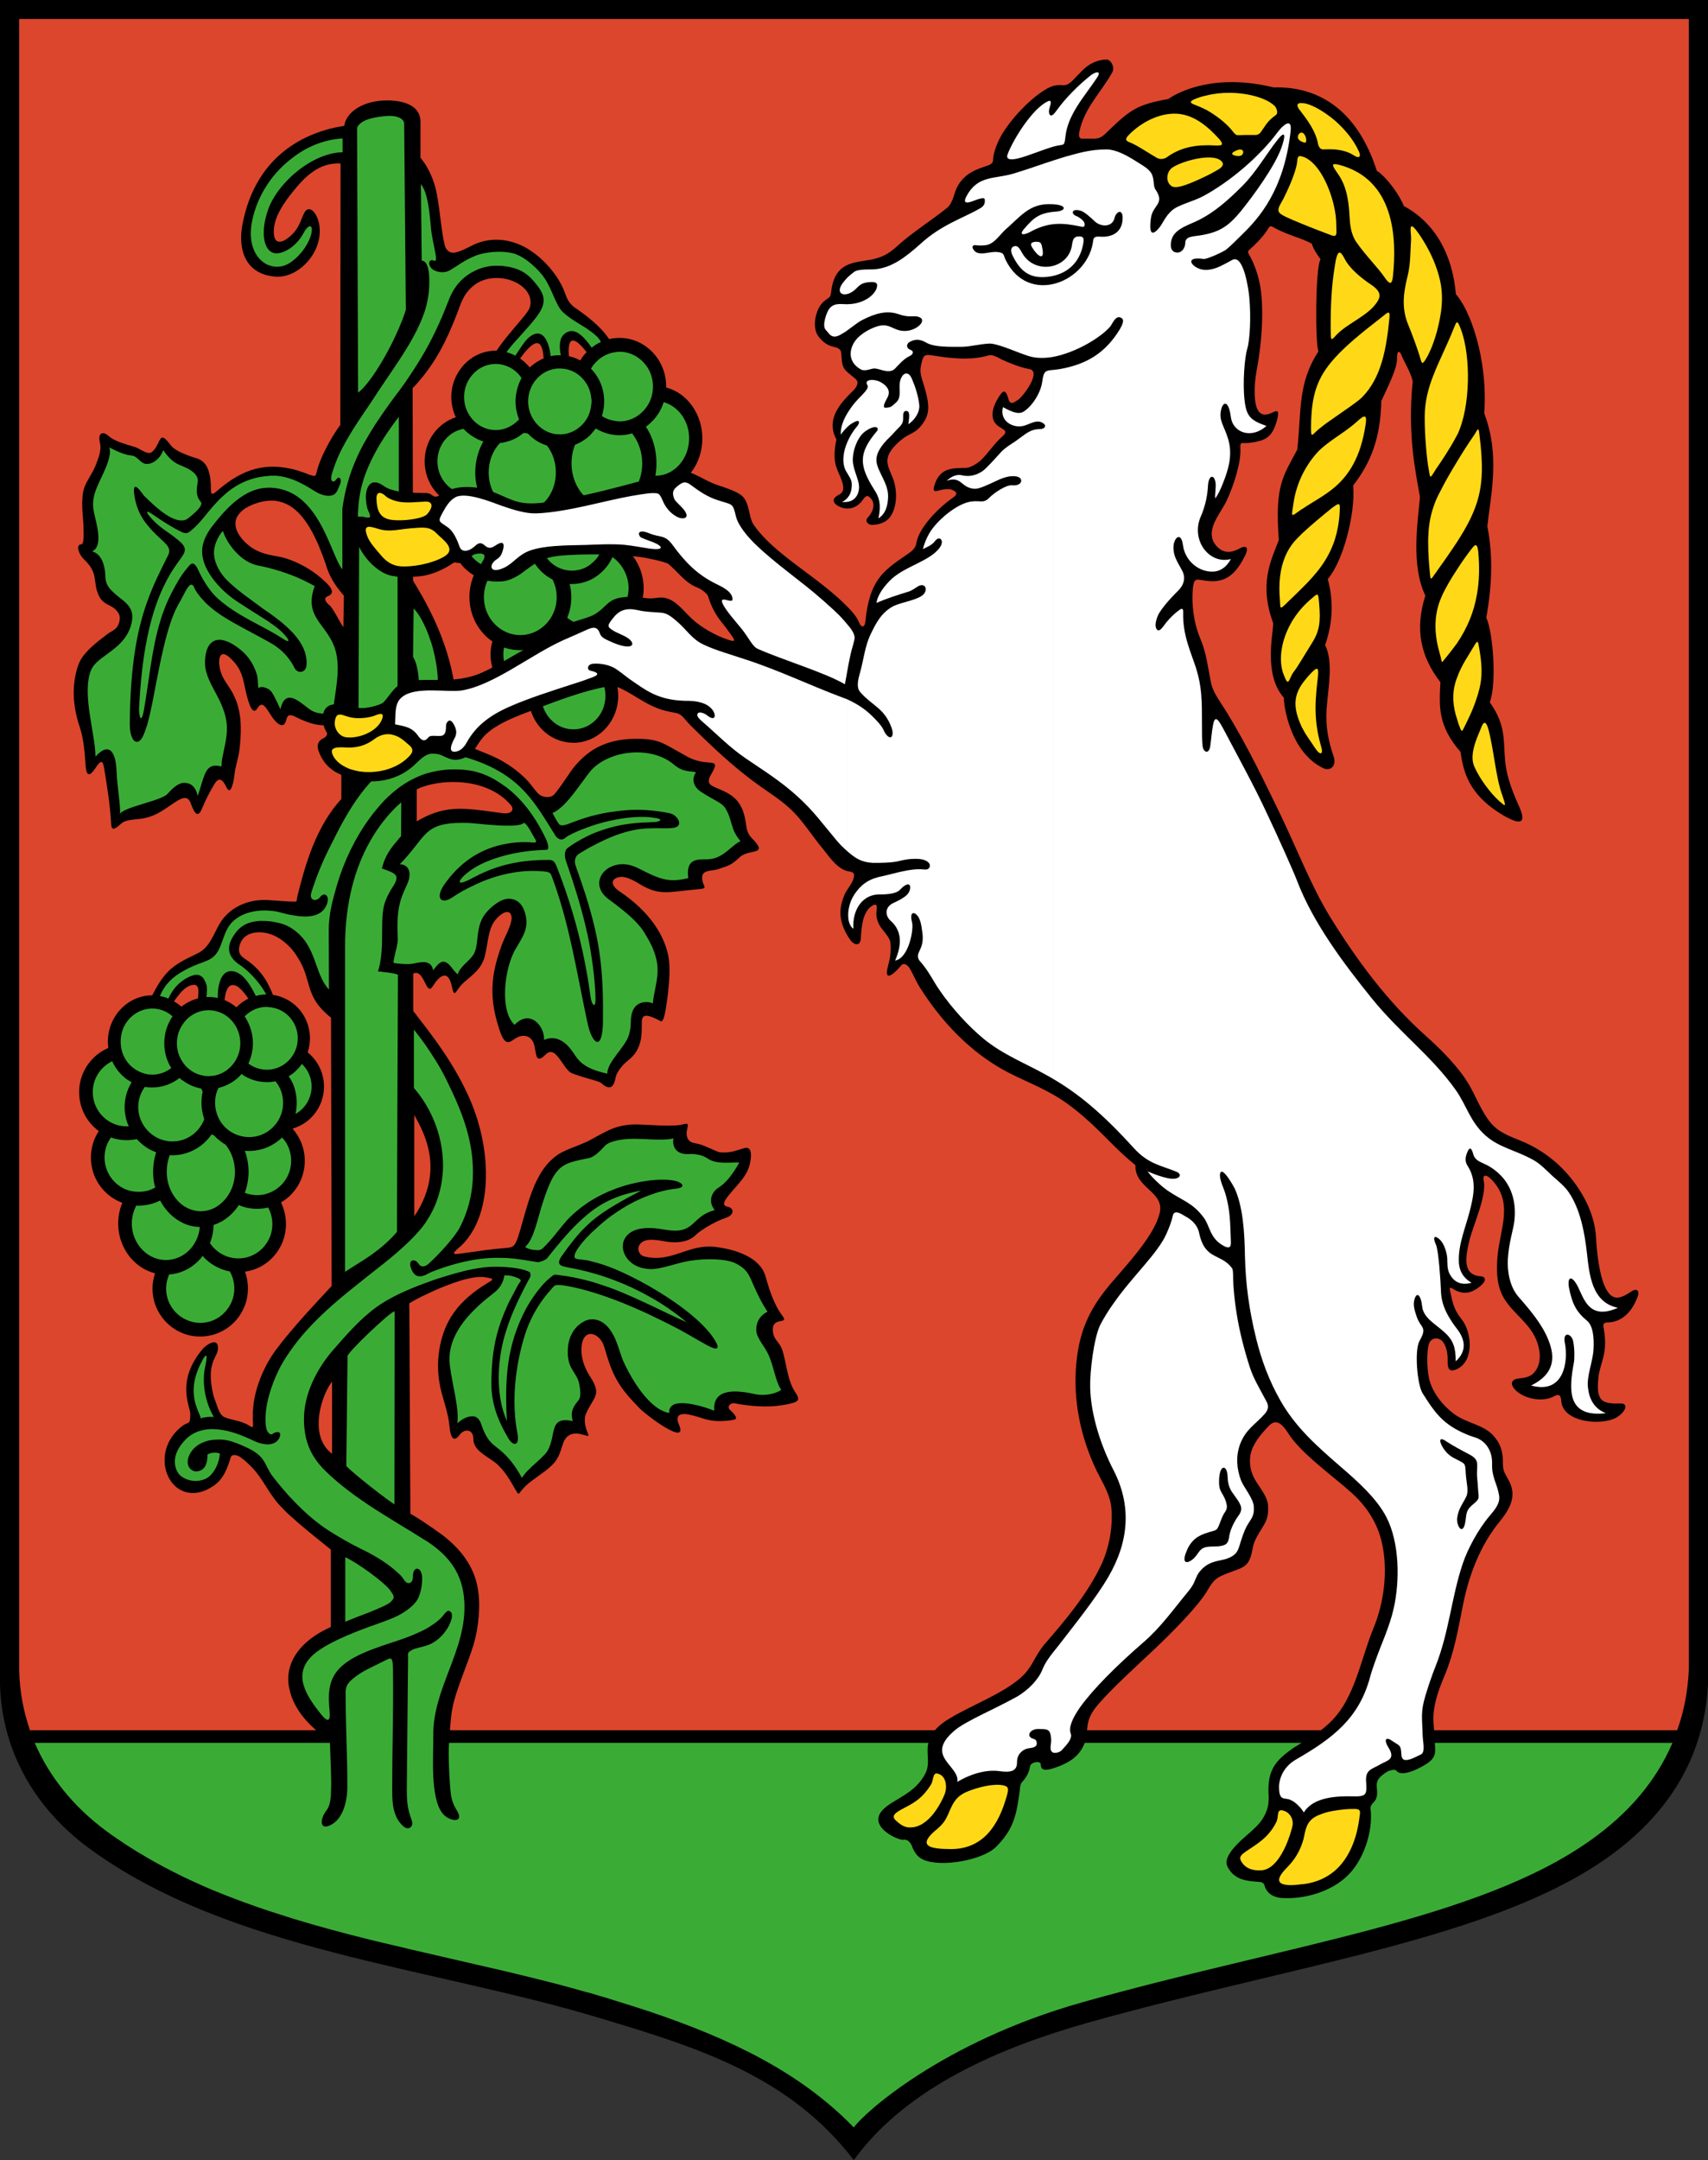
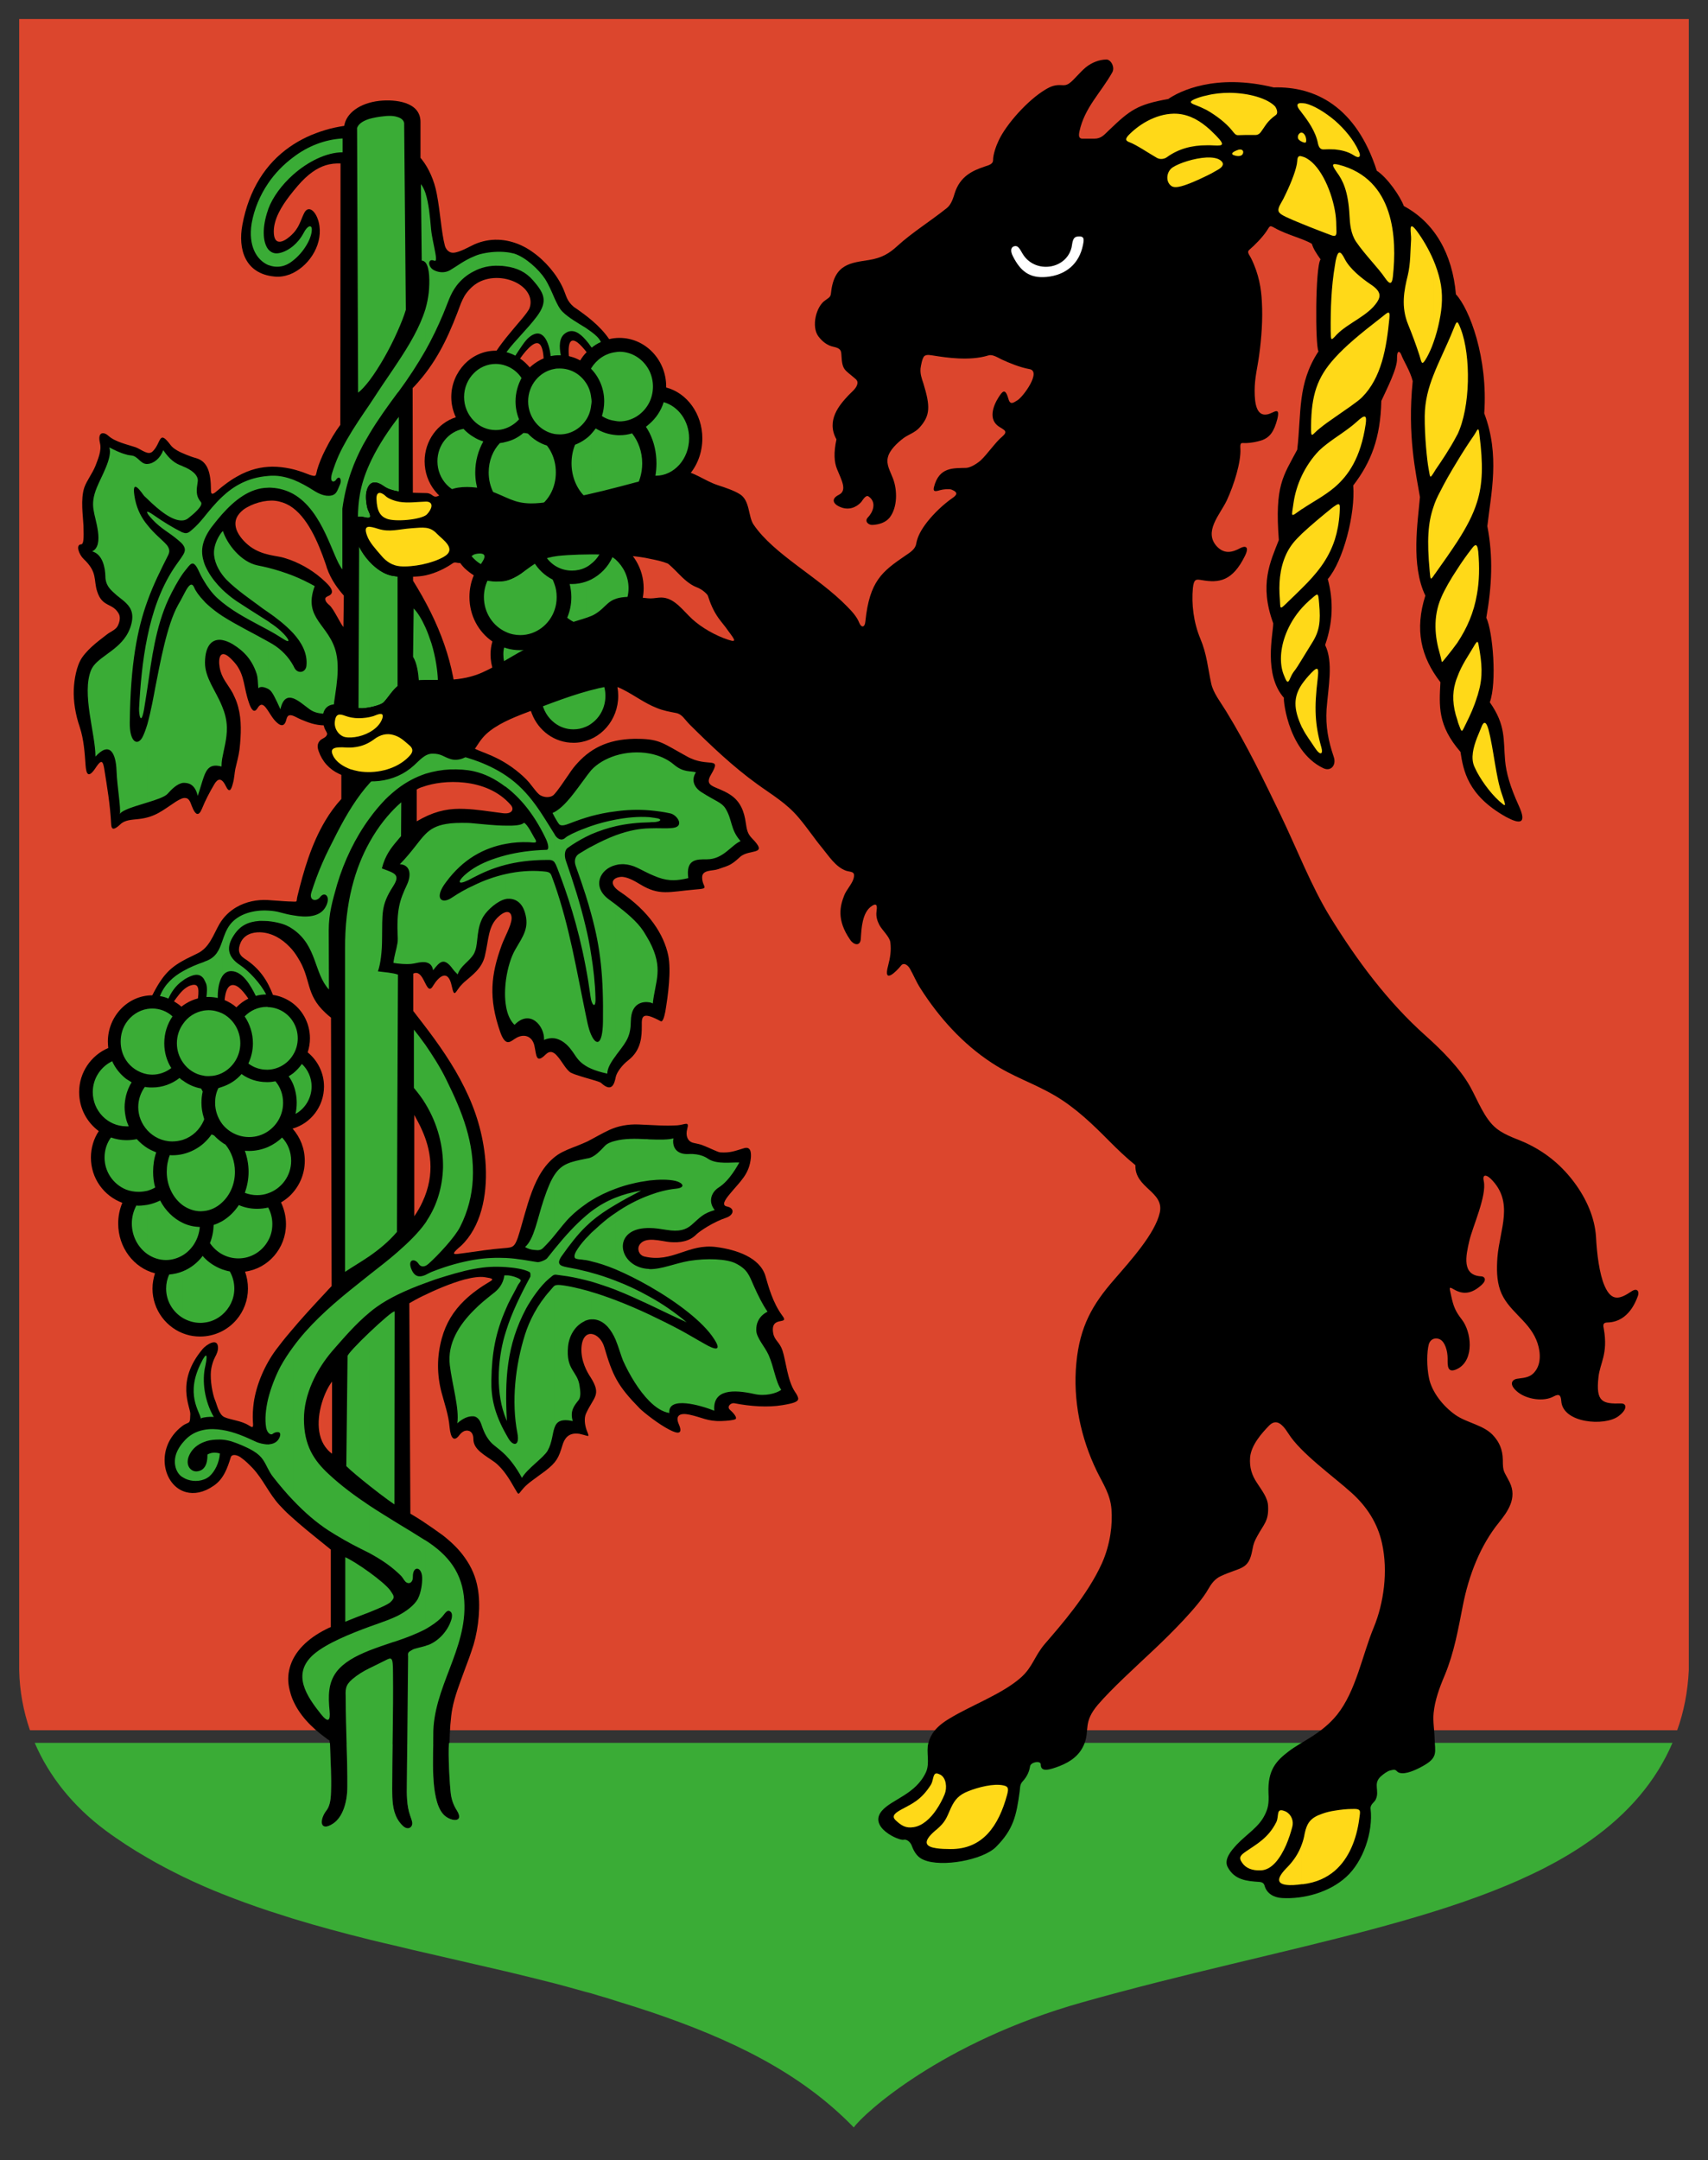
<svg xmlns="http://www.w3.org/2000/svg" viewBox="0 0 595.15 752.54">
  <rect x="0" y="0" width="595.15" height="752.54" fill="#333333" stroke="none" />
  <g>
-     <path style="fill:#000000;fill-rule:evenodd" d="m0 0h595.15v586.8c-1.37 25.78-14.11 45.5-34.99 60.34-40.03 28.36-108.79 37.22-181.3 57.6-29.52 8.35-62.85 22.17-81.36 47.8-22.39-29.3-54.43-39.24-88.2-49.39-59.54-18-129.81-23.54-178.48-59.4-19.732-14.61-30.244-34.99-30.82-56.95v-586.8z" />
    <path style="fill:#dc462d;fill-rule:evenodd" d="m6.696 6.624h581.76v575.28c-0.36 7.49-1.73 14.48-4.04 20.88h-573.98c-2.304-6.69-3.6-13.68-3.744-20.88v-575.28z" />
    <path style="fill:#000000;fill-rule:evenodd" d="m278.14 487.22v0.08c-0.08 1.08-1.59 1.58-5.48 2.23-5.11 0.86-11.16 0.43-16.7-0.65-1.3-0.29-2.81 1.15-1.66 2.23 1.23 1.08 2.74 2.81 1.95 3.31-0.65 0.36-2.81 0.58-4.9 0.65-4.89 0.15-6.69-1.29-11.16-2.23-3.09-0.65-5.04 0.14-3.67 3.31 1.58 3.6-0.36 3.46-3.24 1.95-3.74-1.88-9-6.05-10.37-7.42-7.7-7.85-9.43-11.38-12.38-21.46-1.51-5.04-7.42-6.98-7.92 0.22-0.29 4.68 2.01 8.64 3.17 10.37 3.96 6.26 1.08 6.77-1.59 12.67-0.72 1.58-0.43 3.96 0.22 5.76 1.15 2.88 0.86 2.02-1.87 1.44-0.44-0.14-0.87-0.22-1.23-0.22v-100.36c1.15-0.44 2.23-0.94 3.39-1.44 2.52-1.3 5.04-2.81 7.7-4.04 3.02-1.36 6.41-2.01 10.08-1.87 5.76 0.22 9.14 0.58 13.61 0.29 2.66-0.22 4.17-1.58 3.38 1.22-0.65 2.38 0.15 4.11 1.51 4.68 0.72 0.36 2.24 0.44 3.75 1.01 2.52 0.94 5.33 2.45 6.26 2.52 3.53 0.22 5.04-0.5 8.21-1.44 2.16-0.65 2.59 1.01 2.45 3.17-0.51 5.9-3.67 8.28-7.27 12.67-1.88 2.23-3.03 4.11-1.01 4.47 2.73 0.57 2.37 2.95-0.29 3.88-4.61 1.52-9.36 4.76-10.44 5.84-2.38 2.44-5.69 2.95-9.22 2.66-2.88-0.22-8.92-2.3-10.72 1.22-0.65 1.16-0.15 3.32 1.87 3.82 9.86 2.3 15.12-4.61 25.05-3.31 7.06 0.93 15.12 3.67 17.07 10.01 1.08 3.74 2.59 9.43 5.9 13.89 2.74 3.53-4.32-0.29-3.17 6.12 0.44 2.52 2.24 3.03 3.24 6.05 1.16 3.46 1.73 10.44 4.32 14.33 0.72 1.01 1.08 1.8 1.16 2.37zm-76.83-112.6v-108.87c5.11-5.61 11.74-8.57 21.39-8.35 7.34 0.14 8.49 1.66 16.77 6.19 7.27 4.03 12.24-0.43 8.28 6.27-2.66 4.46 1.87 3.88 6.55 6.91 3.89 2.45 5.04 6.26 5.55 9.79 0.36 2.38 0.57 3.82 2.09 5.4 6.19 6.26-0.8 3.6-4.11 6.62-3.45 3.24-4.39 3.03-7.7 4.25-1.73 0.65-5.47 0.07-5.47 2.81 0 3.67 3.02 3.82-2.38 4.25-9.22 0.79-12.46 2.3-19.22-1.8-1.88-1.15-4.76-2.81-6.84-2.59-3.17 0.36-3.89 2.66-0.36 5.04 10.44 6.98 15.48 15.12 16.99 22.32 1.08 5.32-0.07 13.89-1.01 19.51-0.43 2.16-0.94 3.81-1.66 3.38-6.4-3.45-6.62-1.73-6.55 1.59 0 3.52-0.07 8.42-4.68 12.02-2.16 1.66-4.03 4.18-4.39 5.83-0.5 2.59-1.44 5.47-5.11 2.09-0.58-0.58-5.04-1.58-8.14-2.66zm0-115.92c7.92-0.8 14.11-7.78 14.11-16.28 0-8.13-5.76-14.9-13.32-16.05-0.07-1.23-0.36-2.38-0.72-3.53 1.44 0.36 2.96 0.58 4.47 0.58 10.15 0 18.43-8.36 18.43-18.51 0-6.91-3.82-12.96-9.43-16.13 0.07-0.57 0.07-1.08 0.07-1.65 0-1.8-0.29-3.53-0.86-5.19 5.61-1 10.29-5.25 12.81-11.08 0.51 0.07 1.08 0.07 1.66 0.07 8.93 0 16.2-8.14 16.2-18.22 0-8.57-5.4-15.84-12.6-17.71v-0.36c0-9.29-7.27-16.92-16.27-16.92-1.23 0-2.45 0.14-3.6 0.43-3.24-4.82-8.43-8.49-10.95-10.29v11.52c0.94 0.72 2.02 1.94 3.1 3.31-0.87 0.86-1.59 1.8-2.23 2.88-0.29-0.15-0.58-0.29-0.87-0.43v133.56zm0-150.84v11.52c-2.01-1.52-3.53-1.01-3.09 4.68 1.08 0.28 2.08 0.57 3.09 1.08v133.56c-0.5 0.07-1.01 0.07-1.51 0.07-6.55 0-12.17-4.18-14.47-10.15v-121.25c1.22-1.01 2.59-1.87 4.1-2.52-0.36-5.55-2.01-6.12-4.1-4.54v-32.686c4.61 3.168 8.71 7.992 10.87 12.816 1.22 2.74 1.22 4.32 3.74 6.48 0.29 0.22 0.72 0.5 1.37 0.94zm0 157.89v108.87c-1.01-0.29-1.87-0.65-2.45-0.94-1.65-1.01-3.09-4.03-4.68-5.76-1.22-1.44-2.52-2.09-4.1-0.5-3.38 3.38-3.17 0-3.82-2.88-0.14-0.87-0.5-1.66-0.93-2.24v-88.48c0.86 1.08 1.65 2.16 2.37 2.8 1.3 1.23 3.96 1.52 5.26 0.29 1.51-1.58 3.38-4.46 5.33-7.27 0.93-1.44 1.94-2.74 3.02-3.89zm0 133.35v100.36c-3.17-0.28-4.61 1.59-5.33 4.04-1.29 4.32-2.01 5.9-6.04 9-1.44 1.08-3.1 2.23-4.61 3.38v-100.66c1.94-5.18 4.61-9.93 9.07-12.96 2.09-1.36 4.54-2.23 6.91-3.16zm-15.98-311.48v32.686c-1.3 0.94-2.74 2.67-4.11 4.61 1.3 0.86 2.38 1.94 3.39 3.1 0.21-0.22 0.43-0.44 0.72-0.65v121.25c-0.58-1.37-0.94-2.88-1.08-4.47-7.56-1.22-13.32-7.99-13.32-16.13 0-1.58 0.21-3.09 0.65-4.53-4.83-3.31-8-9-8-15.48 0-2.67 0.51-5.26 1.52-7.56-1.16-0.72-2.24-1.59-3.24-2.52v-71.07c2.8-2.88 6.62-4.68 10.87-4.68h0.29c1.15-1.72 2.73-3.81 4.53-5.97 2.74-3.39 6.41-7.27 6.99-8.93 1.08-3.1-0.44-6.48-4.32-8.64-4.47-2.448-10.3-2.376-14.19 0.144-1.65 1.08-3.09 2.596-4.17 4.316v-16.268c1.51-0.72 2.88-1.44 3.52-1.728 5.33-2.304 10.95-2.016 16.2 0.36 1.23 0.576 2.52 1.296 3.75 2.16zm0 186.2v88.48c-1.37-1.8-3.75-1.94-6.12-0.28-1.66 1.15-3.17 2.37-4.9-2.45-4.17-11.95-3.24-20.02 0.51-30.31 0.93-2.6 3.31-6.7 3.45-9.22 0.07-2.16-1.37-3.53-4.46-0.79-3.82 3.38-3.46 8.06-4.9 13.97-1.08 4.24-4.32 6.48-7.05 8.85v-60.26c4.1 0.14 8.42 0.86 13.46 1.51 3.1 0.36 3.96-1.37 2.66-2.88-4.17-4.82-10.15-7.13-16.12-7.78v-13.96c2.73 2.3 7.27 3.45 10.87 5.25 3.81 1.8 7.63 4.54 10.65 7.56 0.65 0.65 1.3 1.44 1.95 2.31zm0 141.4v100.66c-1.08 0.79-2.09 1.66-2.81 2.45-2.23 2.45-1.51 2.95-3.24 0.07-1.37-2.38-3.67-6.55-6.91-9-3.6-2.59-7.42-4.39-7.42-8.06 0-2.52-1.58-3.32-3.09-2.81v-45.51c2.52-2.44 5.54-4.6 9.07-6.69 1.29-0.79 0.36-1.01-1.95-1.37-1.8-0.29-4.32 0.07-7.12 0.79v-9.21c5.61-0.72 7.56-1.23 14.83-1.8 2.01-0.22 2.66-0.51 3.74-3.53 1.59-4.83 2.88-10.66 4.9-15.99zm-23.47 166.68v-39.38c2.52 3.46 3.96 7.06 4.6 10.73 1.08 5.83 0.36 13.61-1.44 19.73-1 3.16-2.08 6.12-3.16 8.92zm0-149.11c6.33-7.05 8.13-18 7.27-28.51-0.79-9.22-3.39-17.57-7.27-25.34v53.85zm0-345.96v16.268c-0.44 0.8-0.87 1.66-1.23 2.52-3.53 9.58-7.13 18-13.46 25.78v-75.6c2.09 2.664 4.17 6.984 5.04 11.808 1.22 6.336 1.58 13.32 2.81 18 0.36 1.296 1.44 2.52 2.95 2.448 1.22-0.072 2.59-0.648 3.89-1.224zm0 40.028c-2.81 2.96-4.61 6.99-4.61 11.45 0 2.52 0.57 4.9 1.58 7.06-6.26 2.01-10.87 8.13-10.87 15.33 0 7.78 5.33 14.33 12.38 15.77-1.94 2.74-3.16 6.12-3.16 9.79 0 4.54 1.8 8.72 4.68 11.67v-71.07zm0 131.84v13.96c-5.48-0.64-10.95 0.15-14.69 1.52v-66.39c8.42 14.98 12.53 29.38 12.24 45.79 0 2.24 0.93 3.89 2.45 5.12zm0 23.11v60.26c-0.36 0.36-0.72 0.65-1.01 1.01-2.23 2.23-2.45 5.04-3.46 0.36-1.29-6.05-4.53-3.24-6.48 0-1.58 2.74-2.37-0.58-3.74-2.81v-55.58c5.25-2.74 9.79-3.46 14.69-3.24zm0 97.13v53.85c-0.58 0.65-1.23 1.3-1.95 1.87-2.81 2.45-1.8 2.38 0.36 2.09 0.58-0.07 1.15-0.14 1.59-0.21v9.21c-4.76 1.3-10.3 3.67-14.69 5.83v-32.76c4.75-10.08 2.66-18.79 0-24.84v-37.65c5.61 7.27 10.8 14.69 14.69 22.61zm0 74.08v45.51c-0.58 0.21-1.23 0.72-1.73 1.37-1.95 2.66-3.1 1.08-3.46-2.6-0.36-4.32-1.73-8.13-2.81-12.16-1.65-6.34-1.65-12.53 0.08-18.87 1.44-5.25 4.03-9.5 7.92-13.25zm0 89.5v39.38c-1.73 4.76-3.46 9.15-4.25 13.4-0.51 2.52-1.01 8.28-0.94 12.38h-0.29c-0.21 4.46 0.29 13.9 0.72 17.35 0.29 2.09 1.01 4.03 2.09 5.69 2.88 4.61-2.66 3.89-4.89 1.15-3.89-4.68-3.46-16.7-3.32-24.19h-3.81v-77.76c2.59 1.73 4.97 3.38 7.05 4.9 3.24 2.52 5.76 5.04 7.64 7.7zm-42.2-324.07l0.15-10.95c-1.95-2.23-4.39-5.32-5.91-9.64-0.14-0.51-0.28-1.01-0.5-1.59v-39.67c1.58-3.17 3.46-6.26 5.18-8.57l0.08-91.078c-1.66-0.072-3.39 0.072-5.26 0.648v-12.312c2.09-0.648 4.32-1.08 6.55-1.44 0.65-4.32 5.26-7.92 12.24-8.712 5.47-0.576 14.33 0.288 14.33 7.344v12.528c0.22 0.216 0.43 0.504 0.65 0.792v75.6c-1.08 1.3-2.16 2.59-3.39 3.82l0.15 67.1c1.15 1.87 2.23 3.67 3.24 5.47v66.39c-0.72 0.21-1.37 0.5-1.95 0.86v11.09l1.95-1.08v55.58c-0.79-1.22-1.73-2.16-3.17-1.44v13.03c1.08 1.37 2.09 2.74 3.17 4.11v37.65c-0.94-2.23-2.02-4.03-2.81-5.54v35.28c1.15-1.66 2.09-3.31 2.81-4.9v32.76c-1.8 0.87-3.31 1.73-4.54 2.45l0.36 73.3c1.44 0.86 2.88 1.73 4.18 2.59v77.76h-5.26l-0.14 13.82c-0.07 3.53-0.07 7.64 1.15 11.02 0.36 1.15 0.86 2.16 0.72 3.02-0.22 1.37-1.73 2.02-3.24 0.58-3.6-3.46-3.74-8.21-3.74-12.89 0-5.18 0.07-10.37 0.14-15.55h-15.98c0.14 5.11 0.28 10.15 0.21 14.76 0 5.83-1.8 10.73-4.89 12.82-1.16 0.79-2.09 1.15-2.74 1.08v-5.12c0.14-0.14 0.22-0.36 0.36-0.5 0.86-1.15 1.51-2.81 1.58-6.55 0.22-4.83-0.14-10.23-0.36-16.49h-0.14v-1.3c-0.5-0.28-1.01-0.64-1.44-1v-37.66c0.58-0.29 1.22-0.65 1.87-0.86v-27c-0.65-0.51-1.22-1.01-1.87-1.52v-34.2c0.65 0.87 1.37 1.66 2.3 2.31v-25.13c-0.86 1.15-1.65 2.52-2.3 4.03v-34.99c0.72-0.79 1.44-1.58 2.16-2.3l-0.22-93.53c-0.72-0.58-1.36-1.08-1.94-1.66v-67.03c1.58-2.66 3.38-5.11 5.54-7.49v-26.35c-2.08 0.5-3.96 0.72-5.54 0.72v-43.63c0.14 0.57 0.65 1.15 1.37 1.73 1.44 1.15 3.96 6.69 4.89 7.63zm-6.26-15.7v5.62c0.07-0.22 0.36-0.43 0.79-0.65 2.59-0.94 1.23-2.88 0-4.18-0.29-0.28-0.5-0.5-0.79-0.79zm0-6.48c-2.59-7.49-6.34-16.34-12.46-20.09v-12.96c3.46 0.72 5.84 1.8 7.06 2.24 2.38 0.72 1.94 0.36 2.52-1.8 0.58-2.02 1.58-4.54 2.88-7.06v39.67zm-12.46-1.29v54.21c1.01-0.21 2.6 0.94 4.04 1.51 2.16 0.87 4.68 2.02 8.42 2.02v-43.63c-0.07-0.22-0.07-0.51 0-0.72v-5.62c-3.67-3.53-7.85-6.05-12.46-7.77zm12.46-149.69v12.312c-2.88 0.936-6.05 2.952-9.58 7.056-0.93 1.08-1.94 2.304-2.88 3.528v-16.992c3.68-2.592 7.85-4.536 12.46-5.904zm0 240.55v67.03c-7.13-6.62-4.82-11.73-9.65-19.29-0.79-1.3-1.73-2.6-2.81-3.68v-15.84c3.24 0.08 2.09 0.44 2.74-2.01 2.09-8.5 4.75-17.93 9.72-26.21zm0 164.52v34.99c-2.59 5.91-3.67 13.83 0 18.79v34.2c-4.46-3.6-8.71-6.98-12.46-10.44v-63.64c3.96-4.76 8.36-9.51 12.46-13.9zm0 117.36v37.66c-4.82-3.53-9.22-7.92-11.52-13.54-0.43-1.08-0.72-2.09-0.94-3.02v-7.71c1.52-5.83 6.48-10.37 12.46-13.39zm0 63.5v5.12c-1.8 0-1.58-2.74 0-5.12zm-12.46-214.56c3.24-3.09 5.26-7.41 5.26-12.24 0-4.32-1.58-8.2-4.25-11.23 6.34-1.8 10.95-7.7 10.95-14.69 0-4.75-2.24-9.07-5.69-11.88 0.5-1.51 0.79-3.16 0.79-4.89 0-5.47-2.81-10.3-7.06-12.96v67.89zm0-321.04v-13.176c0.94-0.792 1.8-1.728 2.31-2.52 1.29-1.8 1.8-3.888 2.81-5.832 1.65-3.024 4.6 0 5.25 4.608 1.01 7.2-4.1 14.472-10.37 16.92zm0 80.564c-1.58-0.93-3.308-1.51-5.108-1.72-3.312-0.36-7.92 0.86-11.016 3.09-1.152 0.94-1.944 1.87-2.376 2.88v-14.33c4.68-2.73 8.784-3.45 12.384-3.52 2.304 0 4.32 0.28 6.116 0.64v12.96zm-18.5 8.43c0.792 2.09 2.592 4.17 4.68 5.76 4.392 3.24 9.36 3.17 11.808 3.96 0.648 0.21 1.292 0.43 2.012 0.65v54.21c-0.57 0.07-0.93 0.51-1.148 1.44-0.72 3.03-2.376 2.23-4.104 0.29-2.376-2.74-3.888-7.7-5.976-4.18-1.152 1.88-2.16 0.51-2.952-1.87-1.872-5.33-1.44-9.14-4.32-13.17v-47.09zm18.5-133.42v16.992c-2.876 3.744-5.54 8.136-5.54 12.456 0 5.04 3.096 3.888 5.54 1.8v13.176c-1.796 0.648-3.596 0.936-5.396 0.72-10.152-1.008-12.672-9.504-11.088-18 2.304-12.384 8.208-21.384 16.484-27.144zm0 262.87v15.84c-2.732-2.88-6.26-4.96-10.292-5.11-2.808-0.07-5.544 0.87-6.768 3.53-1.08 2.45-0.792 4.25 1.296 5.62 5.472 3.52 8.064 7.84 9.936 12.67 2.088 0.29 4.104 1.08 5.828 2.16v67.89c-0.93 0.87-1.94 1.59-3.02 2.24 1.08 2.3 1.728 4.82 1.728 7.56 0 8.42-6.192 15.48-14.256 16.56 0.648 1.87 1.008 3.81 1.008 5.9 0 4.1-1.512 7.92-3.96 10.8v-108.86c1.224-1.23 2.592-2.24 4.104-2.96-1.08-1.58-2.232-3.02-3.312-3.88-0.288-0.22-0.504-0.36-0.792-0.51v-27.5c3.24-1.87 7.128-2.67 10.872-2.45 2.664 0.14 5.4 0.43 7.488 0.5h0.14zm0 150.2v63.64c-1.292-1.15-2.444-2.37-3.596-3.6-3.672-4.03-5.616-8.85-9.216-12.74-1.44-1.51-2.88-2.88-3.96-3.6-0.576-0.5-1.224-0.79-1.728-0.94v-12.09c1.44 0.36 3.024 0.86 4.392 1.73 1.152 0.72 1.512 0.93 1.296-1.3-0.144-2.23 0-4.54 0.288-6.7 0.936-6.48 3.888-13.17 7.704-18.36 1.512-2.01 3.096-4.03 4.82-6.04zm0 116.85v7.71c-0.72-2.81-0.64-5.33 0-7.71zm-18.5-315.07c0.504-2.09 1.008-3.96 1.224-6.98 0.432-5.12 0.432-9.87-1.224-14.55v21.53zm0-85.61c-0.576 1.37-0.504 2.74 0 4.18v47.09c-0.648-0.87-1.44-1.73-2.448-2.67-3.24-2.88-4.032 0.15-3.456 3.46 0.648 3.81 2.736 5.69 4.536 8.93 0.504 1.08 1.008 2.08 1.368 3.09v21.53c-0.144 0.58-0.288 1.15-0.432 1.8-0.288 1.37-0.36 3.38-0.864 5.11-0.576 2.23-1.224 3.53-2.52 0.79-1.512-3.09-2.88-2.37-3.96-0.5-1.584 2.66-3.168 5.69-4.32 8.57-1.152 2.73-2.16 1.87-3.024 0.14-0.792-1.65-1.008-3.17-2.016-3.74-0.144-0.07-0.288-0.15-0.432-0.15v-119.66c1.224 0.5 2.448 0.94 3.528 1.22 3.816 1.16 5.112 4.68 5.112 11.31 0 1.51 0.72 1.29 1.872 0.29 2.52-2.16 4.824-3.89 7.056-5.12v14.33zm0 135.58v27.5c-2.016-1.01-3.744 0.07-4.176 4.9 1.512 0.65 2.88 1.44 4.104 2.52 0-0.07 0.072-0.07 0.072-0.07v108.86c-3.024 3.6-7.632 5.9-12.672 5.9-1.656 0-3.312-0.21-4.896-0.72v-115.34c1.296-0.79 2.664-1.37 4.104-1.73 0.576-4.39-0.216-5.47-3.096-4.32-0.36 0.15-0.648 0.36-1.008 0.58v-10.01c1.152-0.58 2.376-1.15 3.816-1.87 4.32-2.02 5.616-6.55 7.776-10.3 1.512-2.59 3.6-4.53 5.976-5.9zm0 178.92v12.09c-1.008-0.28-1.8-0.07-2.016 0.65-1.152 3.67-2.448 7.56-5.976 9.94-3.528 2.45-6.84 2.95-9.576 2.23v-23.83c1.224-0.58 1.368-0.29 1.44-3.39 0.072-2.52-5.256-11.3 4.32-22.68 1.296-1.51 5.184-4.03 5.328-0.57 0.072 1.22-0.504 2.45-1.008 3.38-0.432 0.79-1.512 3.31-1.512 6.12-0.072 3.82 1.08 8.07 1.44 8.79 0.72 1.65 1.368 5.18 3.312 6.04 1.08 0.51 2.664 0.8 4.248 1.23zm-17.568-336.53v119.66c-1.008-0.28-2.16 0.36-3.6 1.23-4.608 3.02-7.128 5.4-12.96 6.05-2.448 0.28-4.824 0.28-6.408 1.87-2.304 2.16-3.096 1.8-3.168-0.07-0.36-6.92-1.368-12.75-2.448-19.52-0.432-2.44-0.936-3.16-2.808-0.36-2.736 4.25-3.456 2.38-3.672-0.79-0.288-4.1-0.576-8.78-2.016-13.17-1.512-4.4-2.232-8.93-2.088-13.04 0.144-3.52 0.936-8.28 2.88-11.16 2.592-3.74 6.912-6.62 8.568-7.99 1.224-1.01 3.024-1.58 3.816-2.95 0.864-1.66 1.008-3.24 0.432-4.32-2.16-3.96-5.76-2.09-7.56-7.85-1.296-4.03 0.216-6.62-4.68-11.23-1.656-1.58-2.88-4.97-0.936-5.11 0.936-0.07 1.008-1.8 0.864-6.55-0.144-3.24-1.08-9.15 0.288-13.25 0.864-2.45 2.736-4.75 3.888-7.56 0.72-2.02 2.232-5.19 1.584-7.85-1.008-4.32 1.512-3.96 2.952-2.59 2.376 2.16 6.912 3.09 9.432 3.96 2.16 0.79 4.392 3.02 5.976 1.44 3.096-3.03 2.016-7.85 6.264-2.16 0.936 1.29 3.168 2.45 5.4 3.31zm0 175.68v10.01c-1.728 1.15-3.096 3.17-4.248 4.75 0.936 0.58 1.8 1.15 2.592 1.87 0.504-0.43 1.08-0.79 1.656-1.15v115.34c-6.768-2.08-11.736-8.49-11.736-15.98 0-1.87 0.36-3.67 0.864-5.33-7.344-1.87-12.816-8.93-12.816-17.35 0-2.52 0.504-4.97 1.44-7.2-6.408-2.38-10.944-8.5-10.944-15.77 0-3.38 1.008-6.62 2.736-9.21-4.176-3.1-6.84-8-6.84-13.61 0-6.84 4.176-12.82 10.152-15.34-0.072-0.72-0.144-1.51-0.144-2.23 0-8.86 6.984-16.13 15.48-16.13 3.816-7.56 6.624-9.93 11.808-12.67zm0 161.93v23.83c-8.136-2.09-11.16-15.48-1.44-22.97 0.648-0.5 1.08-0.72 1.44-0.86z" />
    <path style="fill:#3aac36;fill-rule:evenodd" d="m226.3 700.78v-93.6h356.47c-5.76 13.46-15.48 24.69-28.51 33.91-39.1 27.86-106.35 36.5-177.27 56.52-48.96 13.82-76.17 38.81-79.49 43.56-18.64-19.23-42.84-30.82-71.2-40.39zm0-212.62v-30.17c3.81 1.8 7.41 3.6 10.65 5.33 2.95 1.58 5.76 3.31 8.64 4.9 3.31 1.94 6.19 2.8 3.24-1.73-3.81-5.98-12.96-12.89-22.53-18.36v-5.98c4.32 0.07 8.78-2.01 13.89-2.88 6.27-1.01 12.96-0.65 15.99 0.79 4.24 2.09 4.82 4.11 6.48 7.92 1.51 3.39 3.09 6.56 4.75 8.93 0.57 0-4.03 1.3-3.89 6.55 0.07 2.67 2.88 5.48 4.32 8.64 1.87 4.25 2.38 9.22 4.39 12.1-1.8 1.3-5.69 2.3-9.43 1.44-7.13-1.58-14.54-1.73-13.9 5.83-4.89-1.94-16.2-5.18-15.69 0.79-2.31-0.36-4.68-1.87-6.91-4.1zm0-33.62c4.32 2.08 8.64 4.17 12.96 6.12-4.11-3.46-8.5-6.48-12.96-8.93v2.81zm0-26.72v-11.44c3.09-1.16 6.19-1.95 9.07-2.24 3.81-0.36 2.59-2.08 0-2.73-2.52-0.58-5.91-0.51-9.07-0.15v-14.32c3.6 0.14 6.76 0.14 8.35-0.36-0.51 3.16 1.15 5.68 5.25 5.47 4.18-0.22 6.34 1.29 7.06 1.8 3.1 1.87 7.99 1.01 10.66 1.15-0.58 0.94-3.32 6.26-7.2 8.71-2.6 1.66-3.75 4.97-1.37 7.85-4.11 1.22-4.97 2.45-8.07 5.18-2.01 1.73-4.32 2.45-8.78 1.73-1.87-0.29-3.89-0.65-5.9-0.65zm0-78.62v-21.24c5.04 9.58 2.01 13.75 1.15 21.74 0.14-0.07-0.36-0.36-1.15-0.5zm0-44.78v-15.84c3.24-0.15 5.83 0.14 8.2-0.15 4.11-0.5 1.52-4.46-0.86-5.04-2.52-0.57-4.97-0.86-7.34-1.08v-19.8c3.16 0.58 6.19 1.87 8.56 3.89 3.32 2.81 5.76 2.09 7.64 2.66-1.66 2.52-0.8 5.12 1.8 6.84 5.18 3.32 7.12 3.6 8.49 5.76 2.52 4.11 1.59 7.2 5.26 11.38-3.31 1.44-6.05 6.34-11.74 6.34-3.45 0-7.41-0.22-6.48 6.55-3.74 0.86-6.55 1.15-10.44-0.22-1.15-0.43-2.16-0.86-3.09-1.29zm0-17.93c0.43-0.07 0.86-0.07 1.29-0.07 2.23 0 4.11-1.08 0.29-1.52-0.5-0.07-1.08-0.14-1.58-0.21v1.8zm0-135.72v-3.1c2.23-1.94 4.03-4.53 4.96-7.56 5.12 1.44 8.86 6.55 8.86 12.6 0 7.2-5.26 13.03-11.59 13.03h-0.15c0.22-1.36 0.36-2.8 0.36-4.32 0-3.88-0.86-7.48-2.44-10.65zm0-10.66v-10.87c0.79 1.66 1.22 3.53 1.22 5.4 0 1.94-0.43 3.82-1.22 5.47zm0-10.87v10.87c-1.95 3.96-5.91 6.7-10.44 6.7-0.44 0-0.94-0.07-1.37-0.15v-23.97c0.43-0.07 0.93-0.15 1.37-0.15 4.53 0 8.49 2.74 10.44 6.7zm0 18.43v3.1c-0.36-0.72-0.8-1.44-1.23-2.09 0.43-0.29 0.79-0.65 1.23-1.01zm0 114.84v19.8c-4.25-0.36-8.28-0.14-11.81 0.36v-19.44c3.74-1.15 7.92-1.44 11.81-0.72zm0 22.18v1.8c-3.82 0.07-7.78 0.43-11.81 1.37v-2.31c3.81-0.72 7.85-1.15 11.81-0.86zm0 3.89v15.84c-2.16-1.01-3.89-2.02-5.4-2.6-1.59-0.57-3.17-0.86-4.61-0.72-0.65 0-1.23 0.15-1.8 0.29v-10.37c4.89-1.8 8.64-2.37 11.81-2.44zm0 39.38v21.24c-2.16-0.36-6.34 0.07-6.48 6.41-0.08 5.33-1.3 6.98-4.61 11.3-0.22 0.29-0.51 0.65-0.72 1.01v-52.85c3.53 2.74 7.49 5.91 9.72 9.36 0.79 1.3 1.51 2.45 2.09 3.53zm0 68.98v14.32c-2.09 0.29-4.18 0.65-5.84 1.08-2.01 0.44-4.03 1.08-5.97 1.8v-16.7c3.02-0.79 6.98-0.79 10.15-0.58 0.58 0 1.08 0 1.66 0.08zm0 19.44v11.44c-1.23 0-2.45 0.08-3.68 0.36-9.28 2.16-6.26 13.47 3.46 13.9 0.07 0 0.14 0 0.22 0.07v5.98c-4.04-2.31-8.07-4.32-11.81-5.91v-19.65c3.6-2.52 7.7-4.68 11.81-6.19zm0 35.35c-3.96-2.23-8-4.11-11.81-5.55v3.17c4.03 1.59 7.92 3.39 11.81 5.19v-2.81zm0 6.26v30.17c-3.68-3.67-6.99-9.22-9.22-14.18-0.79-1.95-1.51-4.68-2.59-7.28v-13.75c3.96 1.51 7.99 3.24 11.81 5.04zm0 149.19v93.6c-3.89-1.3-7.85-2.52-11.81-3.75v-89.85h11.81zm-11.81-187.49c2.52-1.51 5.47-3.1 8.93-4.9-3.32 0.58-6.27 1.37-8.93 2.45v2.45zm0-204.84v-19.95c2.73 2.45 4.53 6.05 4.53 10.01s-1.8 7.56-4.53 9.94zm0-39.03v-24.26c0.43 0.07 0.93 0.07 1.37 0.07 1.51 0 2.95-0.21 4.39-0.65 2.16 2.74 3.53 6.41 3.53 10.44 0 6.92-3.96 12.75-9.29 14.4zm0-53.13v23.97c-1.73-0.21-3.39-0.79-4.75-1.72 0.5-1.59 0.79-3.32 0.79-5.12 0-4.39-1.73-8.42-4.54-11.3v-0.22c1.87-3.02 4.9-5.18 8.5-5.61zm0 28.87v24.26c-1.01 0.29-2.02 0.44-3.03 0.44-1.94 0-3.81-0.58-5.47-1.52v-23.54c0.58-0.65 1.15-1.3 1.59-1.94 2.08 1.29 4.39 2.08 6.91 2.3zm0 43.34v19.95c-2.31 2.01-5.26 3.24-8.5 3.24v-16.2c3.24-1.66 5.91-4.39 7.42-7.78 0.36 0.22 0.72 0.51 1.08 0.79zm0 68.33v19.44c-3.17 0.36-6.05 1.01-8.5 1.66v-15.99c2.09-2.3 5.11-4.03 8.5-5.11zm0 22.32v2.31c-2.81 0.64-5.62 1.58-8.5 2.8v-2.88c2.52-0.86 5.4-1.65 8.5-2.23zm0 5.47v10.37c-5.47 1.37-8.28 7.42-2.52 11.81 0.79 0.58 1.65 1.22 2.52 1.87v52.85c-1.59 2.09-2.88 4.25-2.88 6.12-2.31-0.5-4.18-1.08-5.62-1.73v-11.81c1.73 3.89 3.96 3.82 4.11-4.46 0.21-15.77-0.8-25.7-4.11-37.66v-23.4c3.17-1.72 5.98-3.02 8.5-3.96zm0 106.42v16.7c-2.95 1.08-5.83 2.45-8.5 4.11v-15.05c1.51-0.65 2.88-1.94 4.75-3.96 0.8-0.86 2.16-1.44 3.75-1.8zm0 19.8c-3.1 1.22-5.83 2.81-8.5 4.82v3.53c2.45-2.09 5.19-3.96 8.5-5.9v-2.45zm0 5.33v19.65c-3.1-1.29-5.98-2.23-8.5-2.8v-9.87c2.02-1.87 4.03-3.67 5.69-4.97 0.94-0.72 1.8-1.36 2.81-2.01zm0 23.61v3.17c-2.81-1.08-5.62-2.01-8.5-2.88v-3.09c2.74 0.72 5.55 1.65 8.5 2.8zm0 6.77v13.75c-0.72-1.65-1.59-3.16-2.74-4.46-1.65-1.8-3.6-2.74-5.76-2.59v-9.58c2.81 0.79 5.62 1.8 8.5 2.88zm0 154.23v89.85c-1.08-0.36-2.09-0.65-3.17-1.01-1.73-0.5-3.53-1-5.33-1.58v-87.26h8.5zm-8.5-258.77c0.58 2.23 1.66 2.59 1.51-0.79-0.14-5.19-0.72-10.16-1.51-15.05v15.84zm0-96.27v-19.36c3.03 2.08 4.97 5.68 4.97 9.64 0 4.04-1.94 7.64-4.97 9.72zm0-55.72c2.74-2.09 4.47-5.48 4.47-9.29 0-1.8-0.44-3.6-1.16-5.11-1.15-0.22-2.23-0.51-3.31-0.94v15.34zm0-55.23c0.07-0.43 0.15-0.86 0.15-1.37 0-0.43-0.08-0.93-0.15-1.36v2.73zm0-20.3v-5.33c1.59 1.15 2.81 2.3 3.39 3.6-1.16 0.5-2.24 1.15-3.17 1.94-0.07-0.07-0.15-0.14-0.22-0.21zm0-5.33v5.33c-0.57-0.87-1.22-1.73-1.94-2.52v-4.18c0.72 0.51 1.37 0.94 1.94 1.37zm0 12.74v0.22c0-0.07 0-0.07-0.07-0.07 0.07-0.07 0.07-0.15 0.07-0.15zm0 10.16v2.73c-0.21 2.02-0.86 3.82-1.94 5.33v-13.32c1.08 1.51 1.73 3.31 1.94 5.26zm0 12.74v23.54c-0.65-0.43-1.29-0.93-1.94-1.51v-20.3c0.72-0.51 1.37-1.08 1.94-1.73zm0 29.88v15.34c-0.57 0.5-1.22 0.93-1.94 1.29v-17.57c0.65 0.36 1.29 0.72 1.94 0.94zm0 20.81v16.2h-0.14c-0.58 0-1.23 0-1.8-0.07v-15.34c0.65-0.22 1.37-0.5 1.94-0.79zm0 30.89v19.36c-0.57 0.44-1.22 0.8-1.94 1.08v-21.52c0.72 0.28 1.37 0.64 1.94 1.08zm0 35.56v15.99c-0.65 0.21-1.29 0.36-1.94 0.57v-14.04c0.43-0.64 0.93-1.22 1.37-1.8 0.21-0.21 0.36-0.5 0.57-0.72zm0 19.44v2.88c-0.65 0.29-1.29 0.65-1.94 0.94v-3.1c0.65-0.28 1.29-0.5 1.94-0.72zm0 7.2v23.4c-0.57-2.16-1.22-4.32-1.94-6.62v-15.7c0.65-0.36 1.29-0.79 1.94-1.08zm0 37.59v15.84c-0.07-0.36-0.14-0.72-0.21-1.15-0.51-3.75-1.08-7.28-1.73-10.66v-13.9c0.79 3.24 1.44 6.48 1.94 9.87zm0 27.93v11.81c-0.72-0.29-1.37-0.65-1.94-1.01v-18.07c0.21 1.08 0.43 2.09 0.65 3.1 0.36 1.65 0.79 3.09 1.29 4.17zm0 42.7v15.05c-0.65 0.36-1.29 0.79-1.94 1.29v-15.84c0.36-0.07 0.72-0.14 1.08-0.21 0.29-0.07 0.57-0.15 0.86-0.29zm0 18.86v3.53c-0.65 0.58-1.29 1.23-1.94 1.8v-3.74c0.65-0.58 1.29-1.08 1.94-1.59zm0 7.49v9.87c-0.65-0.22-1.29-0.29-1.94-0.44v-7.41c0.65-0.65 1.29-1.3 1.94-2.02zm0 13.83v3.09c-0.65-0.14-1.29-0.36-1.94-0.5v-3.1c0.65 0.15 1.29 0.29 1.94 0.51zm0 6.69v9.58c-0.65 0-1.29 0.21-1.94 0.43v-10.58c0.65 0.14 1.29 0.36 1.94 0.57zm0 157.11v87.26c-0.65-0.14-1.29-0.36-1.94-0.5v-86.76h1.94zm-1.94-492.99v4.18c-2.09-2.38-4.54-4.11-7.13-2.23-2.16 1.51-2.09 4.75-1.51 7.63h-0.36c-0.58 0-1.23 0-1.8 0.07v-19.87c0.86 1.87 1.65 3.53 2.73 4.61 2.09 2.08 5.26 3.88 8.07 5.61zm0 19.01v13.32c-2.02 2.88-5.26 4.82-9 4.82-0.58 0-1.23-0.07-1.8-0.14v-22.68c0.57-0.14 1.22-0.14 1.8-0.14 3.74 0 6.98 1.87 9 4.82zm0 19.73v20.3c-2.95-2.66-4.9-6.98-4.9-11.81 0-2.3 0.43-4.53 1.23-6.48 1.29-0.5 2.52-1.15 3.67-2.01zm0 27.21v17.57c-1.44 0.72-3.1 1.08-4.75 1.08-2.24 0-4.32-0.65-6.05-1.8v-18.43c0.57-0.65 1.15-1.37 1.65-2.09 1.23-0.57 2.52-0.86 3.89-0.93 1.51 1.87 3.31 3.45 5.26 4.6zm0 22.54v15.34c-2.38-0.36-4.61-1.37-6.41-2.81 0.94-2.23 1.44-4.61 1.44-7.2 0-1.59-0.22-3.1-0.58-4.54h0.8c1.65 0 3.24-0.29 4.75-0.79zm0 29.02v21.52c-1.3 0.58-2.74 0.87-4.25 0.87-2.45 0-4.68-0.79-6.55-2.23v-9.08c4.46-2.23 7.77-6.55 8.71-11.73 0.72 0.14 1.44 0.36 2.09 0.65zm0 39.16v14.04c-2.59 0.8-4.54 1.59-5.69 2.02-1.01 0.36-2.74 1.08-3.53 0.22-0.43-0.51-1.01-1.52-1.58-2.52v-1.73c3.96-2.23 7.49-7.63 10.8-12.03zm0 17.64v3.1c-2.09 1.08-4.18 2.3-6.27 3.82-0.93 0.64-1.29 2.52-0.57 4.53 2.66 7.63 5.04 15.12 6.84 22.75v13.9c-2.67-14.11-6.41-25.27-9.87-34.2-0.36-0.94-0.64-1.51-0.93-1.94v-9.8c0.07 0.15 0.14 0.22 0.14 0.29 0.79 1.23 2.23 2.23 3.67 0.87 0.51-0.51 3.17-1.95 6.99-3.32zm0 7.56c-0.72 0.44-1.44 0.87-2.16 1.3-1.8 1.08-1.8 2.95-1.23 4.46 1.3 3.6 2.38 6.84 3.39 9.94v-15.7zm0 57.17c-3.17-15.26-5.62-30.38-10.8-45.21v53.71c2.23 0.36 4.32 1.94 5.97 4.25 1.3 1.65 2.02 3.6 4.83 5.32v-18.07zm0 50.47v15.84c-1.87 1.3-3.67 2.74-5.26 4.32-1.87 1.8-3.45 3.96-5.54 6.48v-21.09c2.52-3.82 5.47-4.47 10.8-5.55zm0 19.95c-3.53 3.02-6.99 6.77-10.8 11.45v9c0.43-0.08 0.93 0.07 2.16 0.21 3.02 0.36 5.83 0.94 8.64 1.66v-3.1c-1.95-0.5-3.89-0.93-5.62-1.22-2.66-0.51-4.97-0.79-2.73-4.03 3.02-4.25 5.54-7.49 8.35-10.23v-3.74zm0 7.92v7.41c-0.36 0-0.79-0.07-1.15-0.14-0.8-0.07-1.66-0.14-2.24-0.36-0.72-0.22-0.57-1.37 0.08-2.52 0.79-1.37 1.94-2.88 3.31-4.39zm0 17.93v10.58c-0.15 0.07-0.36 0.14-0.51 0.29-3.16 1.51-5.25 4.97-5.61 8.78-0.79 8.28 3.38 8.5 4.03 13.75 0.29 1.73 0.5 3.82-0.36 4.9-1.44 1.8-3.1 3.74-2.02 7.27-4.17-0.86-5.61 0.22-6.33 2.23v-49.39c0.57-0.29 1.29-0.36 3.24-0.07 2.37 0.36 4.89 0.94 7.56 1.66zm0 157.68v86.76c-3.6-1.01-7.2-2.02-10.8-2.96v-83.8h10.8zm-10.8-369.8c2.73-2.16 4.53-5.54 4.53-9.36 0-3.09-1.15-5.83-3.02-7.92-0.5 0.58-1.01 1.08-1.51 1.59v15.69zm0-24.91v-8.85c0.5 1.36 0.72 2.88 0.72 4.39 0 1.58-0.22 3.02-0.72 4.46zm0-44.13v-7.49c0.29 1.15 0.43 2.45 0.43 3.74 0 1.3-0.14 2.59-0.43 3.75zm0-64.37v19.87c-0.43 0.07-0.94 0.14-1.37 0.22-0.5-4.68-2.66-10.44-7.42-6.63-1.51 1.15-3.31 4.11-4.89 6.48-0.94-0.5-2.02-0.93-3.1-1.22 2.95-4.03 7.27-7.99 10.66-12.53 3.89-5.26 2.45-8.06-1.37-12.456-2.59-3.024-5.76-4.392-9.43-4.896v-4.968c0.93 0.072 1.87 0.288 2.81 0.504 3.96 1.224 8.64 5.544 10.8 8.856 1.36 2.16 2.37 4.61 3.31 6.77zm0 24.55v22.68c-5.19-0.94-9.22-5.69-9.22-11.38 0-5.68 4.03-10.44 9.22-11.3zm0 32.33c-0.51-2.16-1.44-4.03-2.67-5.62-2.52-0.79-4.82-2.23-6.62-4.17-0.5-0.15-1.01-0.22-1.58-0.22-1.73 1.51-3.82 2.59-6.05 3.1v22.68c1.65 1.08 3.6 1.72 5.69 1.72 5.32 0 9.86-4.24 11.23-10v-7.49zm0 17.71v18.43c-3.1-2.09-5.19-5.76-5.19-9.86 0-1.87 0.51-3.75 1.3-5.33 1.44-0.86 2.74-1.94 3.89-3.24zm0 25.06c-0.22-0.58-0.43-1.23-0.72-1.73-2.74-1.37-4.97-3.53-6.55-6.12-0.08-0.07-0.22-0.07-0.29-0.15-2.23 3.24-5.55 5.69-9.36 6.56v18c1.51 0.72 3.24 1.08 4.97 1.08 5.47 0 10.22-3.68 11.95-8.79v-8.85zm0 18.07v15.69c-1.87 1.44-4.18 2.31-6.7 2.31-4.53 0-8.49-2.95-10.22-7.06v-6.84c1.58 0.51 3.24 0.72 4.97 0.72 4.6 0 8.78-1.8 11.95-4.82zm0 21.09v9.08c-2.38-1.8-4.03-4.54-4.54-7.71 1.59-0.21 3.17-0.72 4.54-1.37zm0 40.11v1.73c-0.22-0.51-0.51-0.94-0.72-1.37 0.21-0.15 0.5-0.29 0.72-0.36zm0 7.77c-4.11-6.4-8.43-14.76-16.92-20.44v3.96c4.89 3.74 9.57 9.21 13.61 17.49 1.22 2.38 1.44 4.32 0.57 4.39-5.47 0.15-10.22 0.87-14.18 1.88v3.31c3.74-0.94 8.42-1.66 14.18-1.66 1.59-0.07 2.23 0.15 2.74 0.87v-9.8zm0 17.36v53.71c-1.23-0.15-2.45 0-3.67 0.57 0.21-4.89-4.9-10.87-10.3-5.25-1.58-1.59-2.52-3.82-2.95-6.48v-9.36c0.57-4.03 1.73-7.85 3.24-10.44 2.73-4.68 4.97-7.56 3.31-12.96-1.08-3.53-3.46-4.83-5.9-4.68-0.22 0-0.44 0-0.65 0.07v-8.71c4.17-0.94 8.49-1.3 12.74-0.94 2.02 0.15 2.67 0.36 3.1 1.51 0.36 1.01 0.72 2.02 1.08 2.96zm0 101.23v21.09c-1.08 1.37-2.38 2.81-3.89 4.32-0.94 1.01-1.8 0.94-3.17 0.8-1.08-0.08-2.16-0.36-3.24-1.01 3.17-2.74 4.25-9.72 6.48-16.42 1.37-4.1 2.52-6.84 3.82-8.78zm0 25.85c-0.87 1.08-1.73 2.16-2.59 3.24-0.51 0.64-2.74 1.51-3.46 1.36-2.95-0.43-6.48-1.22-10.87-1.44v3.17c2.88 0.22 6.05 0.65 8.06 1.66 0.58 0.29 0.43 1.08 0.43 1.65-3.45 6.41-6.55 12.68-8.49 19.01v30.6c0.07 0.22 0.21 0.51 0.29 0.72-0.72-14.33-0.22-26.28 6.76-39.31 1.8-3.24 4.97-7.85 7.92-10.3 1.08-0.86 1.44-1.29 1.95-1.36v-9zm0 12.81v49.39c-0.79 2.09-0.79 5.19-2.45 8.14-1.44 2.45-7.06 6.19-8.93 9.43-2.01-3.67-3.89-6.05-5.54-7.77v-7.42c0.29 0.5 0.57 1.01 0.86 1.51 1.59 2.67 3.96 2.74 3.1-1.87-2.16-11.09-0.72-23.69 2.66-34.42 1.51-4.75 4.25-10.29 8.71-15.26 0.8-0.86 1.08-1.37 1.59-1.73zm0 159.27v83.8c-5.62-1.44-11.23-2.8-16.92-4.17v-79.63h16.92zm-16.92-151.28v-11.59c1.29-0.07 2.88 0.43 3.74 0.79 2.38 0.94 1.08 1.3 0.29 2.81-0.72 1.51-2.23 4.11-3.31 6.34-0.22 0.57-0.51 1.08-0.72 1.65zm0-161.92v-6.34c2.95 0.07 5.47-0.14 6.26-1.01 1.3 0.65 2.95 4.18 3.53 5.11 1.73 2.52-0.22 1.66-2.3 1.66-2.31-0.07-4.83 0.07-7.49 0.58zm0-96.63v-14.69c1.73 0.8 3.67 1.16 5.69 1.16 0.57 0 1.15 0 1.72-0.08 0.15 0.8 0.29 1.66 0.29 2.52 0 5.19-3.24 9.58-7.7 11.09zm0-48.17v-21.74c2.23 0.79 4.1 2.3 5.4 4.25-1.3 2.45-2.09 5.18-2.09 8.13 0 2.24 0.43 4.32 1.22 6.27-1.22 1.37-2.8 2.45-4.53 3.09zm0-61.34v4.968c-0.79-0.144-1.66-0.216-2.52-0.216-3.17-0.144-6.19 0.576-8.71 1.944v-5.184c0.93-0.432 2.01-0.792 3.09-1.008 2.59-0.576 5.47-0.792 8.14-0.504zm0 39.6v21.74c-1.15 0.44-2.38 0.65-3.6 0.65-2.95 0-5.69-1.22-7.63-3.24v-16.56c1.94-2.01 4.68-3.24 7.63-3.24 1.22 0 2.45 0.22 3.6 0.65zm0 26.5v22.68c-3.6-2.38-6.05-6.84-6.05-12.03 0-4.1 1.51-7.7 3.89-10.22 0.72-0.07 1.44-0.22 2.16-0.43zm0 28.72c-3.17-1.36-5.91-3.88-7.78-7.12-1.29 0.57-2.52 1.36-3.45 2.37v16.71c2.01 2.08 4.75 3.31 7.77 3.31 1.15 0 2.38-0.22 3.46-0.58v-14.69zm0 19.52v18c-4.54-2.02-7.71-6.7-7.71-12.17 0-2.02 0.44-3.96 1.23-5.69 1.01 0.14 2.01 0.29 3.02 0.29 1.15 0 2.31-0.15 3.46-0.43zm0 23.61v6.84c-0.58-1.44-0.94-2.95-0.94-4.61 0-0.86 0.07-1.65 0.29-2.44 0.22 0.07 0.43 0.14 0.65 0.21zm0 44.43v3.96c-0.07-0.08-0.15-0.15-0.29-0.15-3.6-2.73-7.13-4.46-10.94-5.33v-3.96c4.03 1.37 7.92 3.24 11.23 5.48zm0 17.42v6.34c-3.6 0.64-7.49 1.94-11.23 4.24v-11.37c2.66 0.21 7.34 0.79 11.23 0.79zm0 10.3c-4.75 1.22-8.5 2.8-11.23 4.53v3.17c2.66-1.37 6.19-3.1 11.23-4.39v-3.31zm0 6.55v8.71c-2.81 0.5-6.48 3.74-7.92 6.12-2.38 3.96-1.8 8.78-2.74 11.66-0.14 0.51-0.36 0.94-0.57 1.37v-23.9c3.52-1.73 7.34-3.1 11.23-3.96zm0 36.72v9.36c-0.51-2.88-0.43-6.19 0-9.36zm0 97.05v3.17c-2.09-0.14-4.03-0.14-5.4-0.07-1.87 0.07-3.82 0.36-5.83 0.72v-3.17c4.24-0.72 7.99-0.79 11.23-0.65zm0 6.05v11.59c-3.67 8.28-4.97 15.63-5.11 24.92-0.15 6.04 1.08 11.73 5.11 18.86v7.42c-1.44-1.44-2.81-2.52-4.18-3.6-2.88-2.31-3.89-5.76-4.46-7.35-0.51-1.51-1.37-2.52-2.59-2.73v-36.94c2.16-2.23 4.53-4.1 6.62-5.76 1.94-1.44 3.6-3.31 4.03-6.41h0.58zm0 19.44c-0.15 0.58-0.36 1.08-0.51 1.66-2.52 8.85-3.09 20.3 0.51 28.94v-30.6zm0 143.43v79.63c-3.75-0.87-7.49-1.73-11.23-2.59v-77.04h11.23zm-11.23-435.1v-19.8c1 0.65 2.16 1.15 3.31 1.51-1.73 3.1-2.81 6.77-2.81 10.8 0 2.52 0.43 4.9 1.15 7.06-0.57 0.21-1.08 0.36-1.65 0.43zm0-82.728v5.184c-2.38 1.152-4.47 2.952-6.05 5.04-2.23 2.954-3.1 6.264-4.61 9.794-1.87 4.46-3.89 8.64-6.19 12.74v-14.47c0.57-1.94 0.93-3.89 1.15-5.76 0.36-3.744 0.36-8.64-1.15-10.44v-24.192c1.15 3.528 1.58 8.28 1.94 12.456 0.29 2.952 1.01 5.616 1.51 8.496 0.51 2.808 0.08 2.808-0.5 2.592-2.3-0.936-2.23 2.52 0.43 3.528 1.3 0.576 3.31 0.864 5.11-0.144 2.38-1.368 4.97-3.456 8.36-4.824zm0 40.678v16.56c-2.09-2.09-3.39-5.04-3.39-8.28s1.3-6.19 3.39-8.28zm0 22.25v19.8c-0.58 0.07-1.16 0.14-1.66 0.14-6.12 0-11.02-5.18-11.02-11.52 0-5.68 3.89-10.36 9.08-11.3 1.08 1.15 2.23 2.09 3.6 2.88zm0 25.63v16.71c-2.16-2.09-3.46-5.04-3.46-8.36 0-3.24 1.3-6.19 3.46-8.35zm0 86.83v3.96c-2.6-0.57-5.26-0.72-8.28-0.64-2.88 0.14-5.76 0.64-8.57 1.51v-7.42c2.45-0.21 4.97-0.14 7.7 0.29 2.88 0.43 6.05 1.22 9.15 2.3zm0 22.11v11.37c-3.39 2.09-6.7 5.04-9.72 9.15-4.18 5.47-1.66 7.85 2.01 5.4 2.38-1.59 4.97-3.1 7.71-4.32v23.9c-1.66 2.74-4.61 4.03-5.62 7.13-1.94-1.87-1.87-2.3-2.81-3.24-2.23-2.23-3.45-1.22-5.76 1.8-0.29-1.94-1.44-2.59-2.66-2.81v-44.64c1.8-1.8 3.81-2.95 7.2-3.53 2.01-0.36 4.53-0.43 7.77-0.36 0.36 0 1.01 0.08 1.88 0.15zm0 15.62c-1.37 0.87-2.45 1.73-3.32 2.52-2.08 1.95-2.59 3.53 1.37 1.66 0.58-0.29 1.23-0.65 1.95-1.01v-3.17zm0 136.44v3.17c-4.25 0.79-8.72 2.16-13.25 3.6-1.23 0.43-2.38 0.86-3.6 1.3v-2.81c0.86-0.43 1.8-0.94 2.59-1.23 5.33-2.08 10.08-3.31 14.26-4.03zm0 17.57v36.94h-0.29c-1.59-0.08-3.46 0.64-5.47 2.44 0.79-4.96-1.8-13.6-2.6-20.23-0.93-7.63 3.32-14.11 8.36-19.15zm0 150.7v77.04c-5.62-1.3-11.24-2.6-16.85-3.89v-106.92c0.36-0.15 0.72-0.29 1.08-0.36 3.81-1.51 7.05-5.33 8.06-9.22 0.15-0.79 0.22-1.65-0.29-2.23-1.29-1.3-2.16 0.79-3.24 1.87-1.44 1.51-3.45 2.88-5.61 4.11v-30.96c7.99 5.11 12.96 11.37 13.53 21.16 1.08 16.85-11.01 30.24-10.8 46.8 0.08 6.63-1.22 21.89 3.32 27.29 2.23 2.74 7.77 3.46 4.89-1.15-1.08-1.66-1.8-3.6-2.09-5.69-0.43-3.6-1-13.68-0.64-17.85h8.64zm-16.85-166.18c0.36-0.14 0.72-0.43 1.08-0.72 3.31-2.95 9.21-9.29 11.01-12.89 2.74-5.4 4.11-11.01 4.4-16.49 0.64-12.88-3.68-23.54-9.22-34.77-2.09-4.32-4.9-8.64-7.27-12.1v20.52c4.25 6.99 6.26 14.76 6.12 22.32-0.22 6.55-2.02 12.89-5.55 18.22-0.14 0.29-0.36 0.65-0.57 0.93v14.98zm0-204.05v-18.36c0.79 1.73 1.44 3.67 2.09 5.55 1.51 4.89 2.16 9.93 2.23 12.74-1.44 0-2.88 0-4.32 0.07zm0-169.7v24.192c-0.36-0.36-0.79-0.648-1.3-0.648l-0.29-26.64c0.65 0.792 1.16 1.872 1.59 3.096zm0 40.392v14.47c-2.81 4.9-5.91 9.65-9.36 14.33-0.15 0.14-0.29 0.36-0.43 0.5v-10.51c4.03-6.05 7.84-12.38 9.79-18.79zm0 110.95v18.36c-0.79 0-1.59 0-2.31 0.07-0.21-2.66-0.64-5.97-2.01-8.2l0.21-16.85c1.44 1.44 2.88 3.89 4.11 6.62zm0 43.56v7.42c-3.39 1.15-6.63 2.81-9.79 5.25v-9.79c3.02-1.58 6.26-2.52 9.79-2.88zm0 28.44v44.64c-1.51-0.21-3.17 0.29-3.96 0.43-1.37 0.29-3.24 0.29-5.83 0v-6.91c0.14-0.57 0.14-1.22 0.14-1.8-0.5-10.15 0.72-13.39 3.17-18.65 1.87-3.96 0.86-7.12-2.45-7.2 4.54-4.68 6.55-8.13 8.93-10.51zm0 73.44v20.52c-1.15-1.94-2.52-3.74-4.03-5.54v-20.31c1 1.23 2.44 3.1 4.03 5.33zm0 61.99v14.98c-1.01 0.43-1.87 0.14-2.45-0.79-1.37-2.02-4.18-1.44-2.16 2.59 1.22 2.3 2.95 2.09 4.61 1.37v2.81c-3.39 1.22-6.7 2.59-9.79 4.1v-14.83c3.88-3.39 7.34-6.77 9.79-10.23zm0 110.6v30.96c-3.17 1.65-6.77 3.02-9.79 4.03v-8.64c3.24-1.66 5.9-3.75 7.12-5.91 1.16-2.23 1.59-5.47 1.52-7.48-0.15-3.96-3.32-4.18-3.24-0.22 0.07 1.58-0.94 2.59-2.09 2.02-0.79-0.36-1.23-1.52-1.95-2.31-0.43-0.43-0.86-0.86-1.36-1.29v-17.14c3.16 1.87 6.26 3.82 9.36 5.76 0.14 0.07 0.28 0.14 0.43 0.22zm0 36.79v106.92c-3.24-0.72-6.55-1.51-9.79-2.31v-44.35c0.5 0.87 1.15 1.73 1.94 2.45 1.51 1.44 3.02 0.79 3.24-0.58 0.14-0.86-0.36-1.87-0.72-3.02-1.22-3.38-1.22-7.49-1.15-11.02l0.43-44.42c-0.14-1.44 0.07-1.51 1.58-2.38 0.58-0.36 2.52-0.72 4.47-1.29zm-9.79-186.63v-47.3c0.07 0 0.14 0 0.21 0.07l-0.21 47.23zm0-93.96c0.43-0.57 0.86-1 1.29-1.51l0.07-11.81c-0.43 0.36-0.86 0.8-1.36 1.23v12.09zm0-53.71v-38.23h0.07v38.23h-0.07zm0-67.97v-25.27c0.21-0.21 0.36-0.43 0.5-0.65v26c-0.14 0-0.29 0-0.5-0.08zm0-55.58c1.22-2.74 2.3-5.4 2.95-7.63l-0.58-65.09c-0.21-1.008-1.08-1.728-2.37-2.088v74.808zm-9.72 432.22c3.16 2.3 6.19 4.82 7.27 6.33 1.15 1.8 1.87 2.31 0.07 4.03-0.94 0.87-3.96 2.16-7.34 3.53v-13.89zm9.72-507.03v74.808c-2.67 6.05-6.41 12.6-9.72 16.99v-91.15c1.58-0.432 3.31-0.72 4.68-0.864 2.01-0.288 3.74-0.216 5.04 0.216zm0 85.678c-2.31 3.53-4.76 6.99-6.92 10.3-0.86 1.37-1.87 2.81-2.8 4.25v10.15c2.88-4.83 6.26-9.51 9.72-14.19v-10.51zm0 19.44v25.27c-1.88-0.36-3.53-0.86-4.76-1.8-2.44-1.72-4.03-1.51-4.96-0.43v-7.2c2.01-4.46 5.04-9.65 9.72-15.84zm0 55.01v38.23c-1.8 1.51-3.17 3.82-4.68 5.47-0.72 0.8-2.96 1.44-5.04 1.88v-50.84c2.44 2.67 5.47 4.68 8.35 5.04 0.43 0.08 0.86 0.15 1.37 0.22zm0 64.15v9.79c-1.37 1.08-2.81 2.31-4.18 3.68-1.94 2.01-3.82 4.24-5.54 6.62v-12.24c3.02-3.38 6.19-6.05 9.72-7.85zm0 15.7c-3.1 2.95-6.63 7.13-9.72 12.74v144.15c3.31-2.31 6.62-4.97 9.57-8.43l0.15-42.41v-47.3c-1.23-0.5-4.9-0.86-6.77-1.08 0.93-2.59 1.44-6.98 1.44-11.45 0.14-8.71-0.43-11.52 3.74-18 2.81-4.32 0.79-4.68-3.81-6.41 1.15-4.6 3.31-7.27 5.4-9.72v-12.09zm0 48.02v6.91c-0.44-0.07-0.87-0.14-1.37-0.21 0.29-2.59 1.08-4.75 1.37-6.7zm0 107.5v14.83c-2.6 1.3-5.04 2.66-7.13 4.18-0.94 0.64-1.73 1.29-2.59 2.01v-13.17c3.31-2.6 6.69-5.19 9.72-7.85zm0 94.39v17.14c-2.81-2.6-6.27-4.83-9.72-6.7v-16.56c3.16 2.09 6.48 4.1 9.72 6.12zm0 32.33v8.64c-0.51 0.21-1.08 0.36-1.59 0.5-2.81 0.94-5.54 1.87-8.13 2.88v-8.28c2.66-0.93 5.04-1.8 6.55-2.37 1.08-0.44 2.16-0.87 3.17-1.37zm0 70.7v44.35c-3.24-0.72-6.48-1.51-9.72-2.3v-94.54c1.8-0.93 3.6-1.72 5.25-2.59 2.52-1.29 2.95-1.65 2.95 4.32 0.15 13.47-0.28 26.86-0.28 40.32 0 3.6 0.07 7.35 1.8 10.44zm-9.72-116.06c4.6 3.67 9.21 6.98 8.71 6.41l0.07-67.11c-0.43-0.36-4.68 3.39-8.78 7.27v53.43zm0-337.32v-1.51c0.28 0.72 0.43 1.29 0 1.51zm-8.43 384.69v-22.46c1.3 0.5 4.97 2.74 8.43 5.26v13.89c-2.88 1.08-5.98 2.31-8.43 3.31zm8.43-523.58v91.15c-1.44 1.87-2.81 3.39-3.96 4.25l-0.36-92.232c0.57-1.584 2.3-2.52 4.32-3.168zm0 99.58v10.15c-0.72 1.22-1.44 2.52-2.16 3.74-3.17 5.91-5.98 12.89-7.28 22.32v21.17c-3.45-4.1-6.55-20.3-17.13-26.28v-4.97c2.52 1.01 4.97 2.38 7.2 3.82 0.72 0.43 2.95 1.87 5.18 1.8 2.74-0.07 2.95-1.8 3.89-3.89 0.79-1.66-0.14-3.53-1.37-1.66-0.57 0.87-2.37 1.16-1.37-2.3 1.52-4.82 2.88-7.7 5.19-11.74 2.52-4.39 5.25-8.35 7.85-12.16zm0 20.73c-3.53 7.78-3.89 13.39-4.04 18.36 0.58-0.14 1.37-0.07 2.45 0.15 0.79 0.21 1.3 0.21 1.59 0.07v-1.51c-0.22-0.58-0.58-1.23-0.72-1.73-0.44-1.66-0.65-4.03-0.36-5.62 0.21-1.01 0.57-1.87 1.08-2.52v-7.2zm0 33.91c-1.44-1.51-2.67-3.31-3.6-5.18l-0.22 56.3h0.58c0.72 0.08 1.94-0.07 3.24-0.28v-50.84zm0 77.26v12.24c-4.97 6.77-8.79 14.76-11.24 22.9-1.65 5.83-2.95 10.22-2.95 16.05l0.07 20.67c-5.25-5.69-4.1-15.12-12.45-20.96v-4.89c4.39 0.79 9.5 0.79 11.45-3.24 1.72-3.46-0.58-5.19-2.09-3.1-1.23 1.66-3.96 1.3-3.03-1.65 1.01-3.24 2.45-7.13 3.82-10.23 1.44-3.38 3.31-6.91 4.97-10.22 3.6-7.06 7.34-13.03 11.45-17.57zm0 20.59c-4.83 8.64-8.64 20.81-8.5 37.23v112.39c2.45-1.66 5.47-3.39 8.5-5.47v-144.15zm0 150.63v13.17c-4.97 4.11-9.15 9.07-12.89 13.32-5.62 6.55-9.94 15.19-9.94 23.76 0 9.29 3.53 14.47 8.57 19.15 4.46 4.18 9.29 7.71 14.26 11.02v16.56c-1.01-0.5-2.02-1.01-3.03-1.51-3.67-1.8-8.42-4.54-11.3-6.41-4.18-2.74-8.21-6.19-12.24-10.44v-53.5c5.18-7.12 12.17-13.53 19.73-19.65 2.23-1.8 4.53-3.6 6.84-5.47zm0 20.08c-4.11 3.89-7.92 7.92-7.64 8.36l-0.43 38.23c1.66 1.65 4.9 4.32 8.07 6.84v-53.43zm0 102.53v8.28c-4.9 1.95-9 4.18-11.52 7.49-2.88 3.89-2.88 8.35-2.38 13.54 0.36 3.52-0.5 4.32-3.02 1.15-4.83-6.12-10.44-13.97-2.45-20.88 4.46-3.82 12.89-7.2 19.37-9.58zm0 14.47c-2.09 1.01-4.11 2.24-5.98 3.82-2.59 2.23-2.38 3.67-2.3 6.77 0 10.29 0.64 21.31 0.57 30.67 0 5.83-1.8 10.73-4.89 12.82-4.76 3.16-4.97-1.23-2.38-4.54 0.86-1.15 1.51-2.81 1.58-6.55 0.22-4.97-0.21-10.51-0.36-16.99h-12.81v61.27c8.71 2.66 17.57 5.04 26.57 7.27v-94.54zm-26.57-203.4v-3.88c1.15-0.94 2.16-2.02 3.02-3.24 2.09 1.94 3.39 4.82 3.39 7.84 0 4.11-2.31 7.78-5.62 9.58 0.29-1.22 0.43-2.52 0.43-3.89 0-2.23-0.43-4.39-1.22-6.41zm0-10.36v-11.38c1.01 1.66 1.58 3.6 1.58 5.69s-0.57 4.03-1.58 5.69zm0-124.13v-11.45c0.14 0.22 0.21 0.43 0.36 0.72 1.15 2.38 4.03 1.8 4.25-0.65 0.43-4.25-1.66-8.06-4.61-11.3v-20.02c2.52 1.01 5.04 2.23 7.49 3.6-4.25 11.45 5.18 13.32 7.48 23.33 1.66 7.42-1.08 16.2-1.08 21.31-2.08-0.36-5.4 0.36-8.28-1.8-1.87-1.37-3.81-3.09-5.61-3.74zm0-152.57v-5.04c1.29-1.08 2.59-2.592 3.6-4.464 1.37-2.736 2.95-3.096 2.88-1.152-0.07 3.24-3.03 7.992-6.48 10.656zm0-29.88v-6.048c4.97-3.816 10.94-6.192 17.21-6.552v4.824c-5.62 0-12.1 3.24-17.21 7.776zm0-6.048v6.048c-3.962 3.528-7.13 7.776-8.714 12.024 0 0.144 0 0.216-0.072 0.288v-9.216c2.376-3.528 5.4-6.624 8.786-9.144zm0 30.888v5.04c-1.37 1.152-2.882 1.872-4.25 2.088-1.512 0.288-3.024 0.072-4.536-0.504v-5.544c0.936 1.152 2.16 1.728 3.744 1.44 1.368-0.216 3.242-1.008 5.042-2.52zm0 81.43v4.97c-2.234-1.22-4.754-2.02-7.634-2.16-0.36 0-0.792-0.07-1.152 0v-4.1c0.504-0.08 1.08-0.08 1.584-0.08 2.448-0.07 4.824 0.51 7.202 1.37zm0 33.48v20.02c-2.738-2.95-6.05-5.47-8.786-7.35v-15.48c2.88 0.72 5.832 1.66 8.786 2.81zm0 31.25v11.45c-1.95-0.65-3.602 0-4.466 3.81-1.728-3.88-2.952-6.33-3.888-6.84-0.144-0.14-0.288-0.21-0.432-0.28v-16.49c0.504 0.29 1.008 0.57 1.512 0.86 3.24 1.95 5.684 4.61 7.274 7.49zm0 87.05v4.89c-0.58-0.36-1.15-0.79-1.8-1.08-1.226-0.72-3.962-1.51-6.986-1.8v-3.67c1.584 0.07 3.096 0.29 4.536 0.72 1.152 0.29 2.66 0.72 4.25 0.94zm0 37.15v11.38c-1.8 3.02-5.042 5.11-8.786 5.25v-21.81c3.744 0.14 6.986 2.16 8.786 5.18zm0 17.86v3.88c-0.43-1-0.94-1.94-1.59-2.8 0.58-0.36 1.08-0.72 1.59-1.08zm0 95.32v53.5c-2.306-2.38-4.61-5.11-6.986-8.14-0.792-1-1.296-1.94-1.8-2.88v-8.49c0.216 0 0.432 0 0.648-0.07 1.296-0.15 2.664-0.72 3.384-2.38 1.008-2.52-1.512-1.94-2.304-1.3-0.432 0.44-1.152 0.29-1.728-0.5v-11.45c1.008-4.1 2.664-8.21 4.32-11.37 1.296-2.38 2.806-4.68 4.466-6.92zm0 137.96v61.27c-2.954-0.94-5.906-1.87-8.786-2.81v-58.46h8.786zm-8.786-174.89v-11.59h0.072c0.936 1.72 1.44 3.67 1.44 5.76 0 2.16-0.504 4.1-1.512 5.83zm0-16.56v-16.13c1.872-0.86 3.528-1.94 4.896-3.31 2.02 2.09 3.17 4.97 3.17 8.13 0 5.26-3.386 9.72-8.066 11.31zm0-21.6v-17.14c0.936 0 1.8-0.14 2.592-0.29 1.728 2.02 2.664 4.68 2.664 7.49 0 4.18-2.088 7.78-5.256 9.94zm0-174.67c1.872 1 3.672 2.08 5.472 3.24 3.814 2.44 0.432-2.45-4.68-5.69-0.216-0.22-0.504-0.36-0.792-0.58v3.03zm0-155.52v9.216c-2.088 5.976-1.872 11.088 0 13.608v5.544c-3.888-1.728-6.984-6.552-5.688-14.544 0.864-4.824 2.808-9.576 5.688-13.824zm0 101.88v4.1c-6.408 0.07-11.736 4.46-15.984 9.22v-6.05c3.816-3.6 8.784-6.7 15.984-7.27zm0 31.96v15.48c-1.368-0.93-2.52-1.72-3.312-2.37-2.304-1.73-7.704-5.4-11.232-9-0.504-0.51-0.936-1.08-1.44-1.73v-14.9c0.144-0.15 0.288-0.29 0.288-0.22 1.44 4.46 6.192 10.73 12.096 11.95 1.224 0.22 2.376 0.51 3.6 0.79zm0 18.65c-4.32-2.73-9.216-5.83-11.016-7.05-1.8-1.23-3.456-2.6-4.968-4.04v4.47c4.968 4.03 10.584 6.69 15.984 9.65v-3.03zm0 7.06v16.49c-1.296-0.65-2.592-0.94-3.384-0.22-0.144-2.02-0.144-3.67-0.576-5.04-1.584-4.75-4.248-7.78-8.352-10.3-1.224-0.72-2.448-1.22-3.672-1.44v-8.42c5.04 3.24 11.16 6.19 15.984 8.93zm0 93.74v3.67c-0.936-0.07-1.944-0.07-2.952-0.07-4.032 0.29-6.768 1.66-8.928 4.97-2.664 3.96-2.376 7.49 2.16 10.44 2.952 1.94 7.128 6.34 9.072 10.22-1.224 0-2.448 0.15-3.6 0.51-1.728-3.53-4.536-8.5-8.424-8.64-1.512-0.07-2.592 0.72-3.312 1.87v-12.17c0.72-2.01 1.368-4.1 2.808-5.97 2.88-3.68 8.208-5.12 13.176-4.83zm0 33.63v21.81h-0.432c-2.376 0-4.608-0.79-6.408-2.16 1.008-2.16 1.584-4.53 1.584-7.05 0-3.46-1.08-6.7-2.88-9.36 1.944-2.02 4.68-3.32 7.704-3.32 0.144 0 0.288 0 0.432 0.08zm0 26.13v17.14c-1.872 1.29-4.176 2.01-6.552 2.01-3.816 0-7.272-1.8-9.432-4.6v-12.89c2.664-0.87 4.968-2.38 6.768-4.47 2.448 1.8 5.544 2.81 8.784 2.81h0.432zm0 22.61v16.13c-1.152 0.43-2.448 0.65-3.816 0.65-1.44 0-2.88-0.29-4.248-0.8 0.792-2.3 1.296-4.75 1.296-7.34s-0.504-5.11-1.296-7.34c0.504 0.07 1.008 0.07 1.512 0.07 2.304 0 4.536-0.51 6.552-1.37zm0 21.1v11.59c-2.016 3.67-5.904 6.12-10.296 6.12-2.088 0-3.96-0.51-5.688-1.44v-11.52c2.304-1.37 4.248-3.24 5.832-5.62 1.944 0.87 4.104 1.3 6.336 1.3 1.368 0 2.592-0.15 3.816-0.43zm0 66.81v11.45c-0.288-0.36-0.504-0.94-0.648-1.58-0.504-2.96-0.144-6.41 0.648-9.87zm0 15.7c-1.368 0-3.24-0.43-4.392-1.01-3.24-1.51-7.344-3.38-11.592-4.03v3.38c0.864 0.07 1.872 0.22 3.168 0.58 2.448 0.79 5.4 2.01 7.704 3.38 3.24 1.95 3.888 3.89 5.112 6.19v-8.49zm0 103.97v58.46c-5.4-1.8-10.728-3.74-15.984-5.83v-52.63h15.984zm-15.984-149.12v-15.84c0.864 0.29 1.728 0.58 2.664 0.72 1.008 1.73 1.584 3.82 1.584 5.98 0 3.67-1.656 6.91-4.248 9.14zm0-39.16v-20.88c0.36 0.28 0.72 0.5 1.152 0.72 2.016 2.44 3.312 5.83 3.312 9.5 0 4.32-1.728 8.14-4.464 10.66zm0-45.08v-20.8c3.744 1.87 6.336 5.83 6.336 10.44 0 4.53-2.592 8.49-6.336 10.36zm0-109.44v-18.28c0.936 2.23 1.584 4.6 1.656 7.34 0.072 3.96-1.08 7.7-1.656 10.94zm0-91.29v6.05c-0.864 1-1.728 2.01-2.52 3.02-1.8 2.16-3.168 4.32-3.888 6.55v-8.42c1.872-2.31 3.96-4.9 6.408-7.2zm0 12.17c-0.648 0.72-2.304 3.16-2.736 5.97-0.504 3.1 0.864 6.41 2.736 8.93v-14.9zm0 20.08v4.47c-0.504-0.43-1.008-0.87-1.512-1.3-2.016-1.8-3.672-4.17-4.896-6.26v-6.63c0.288 1.08 0.792 2.16 1.44 3.32 1.296 2.37 3.024 4.46 4.968 6.4zm0 9.22c-1.872-1.22-3.528-2.52-4.968-3.82-0.504-0.43-1.008-0.93-1.44-1.44v61.42c1.08-3.1 2.448-4.68 6.192-3.67 0-0.87 0.072-1.73 0.216-2.67v-18.28c-2.232-5.55-5.976-9.87-5.976-15.27 0.072-6.41 2.808-8.35 5.976-7.85v-8.42zm0 113.47v12.17c-1.296 2.09-1.584 5.4-1.512 7.49-1.008-0.22-2.088-0.36-3.24-0.36h-0.72c0.144-1.15 0.36-3.17-0.072-4.54-0.288-0.72-0.576-1.29-0.864-1.8v-5.83c0.216-0.14 0.432-0.22 0.648-0.29 3.672-1.29 4.752-3.96 5.76-6.84zm0 24.99v20.8c-1.44 0.72-3.024 1.08-4.752 1.08-0.576 0-1.08 0-1.656-0.14v-22.68c0.576-0.07 1.08-0.14 1.656-0.14 1.728 0 3.312 0.43 4.752 1.08zm0 25.63v12.89c-1.512-2.02-2.448-4.61-2.448-7.35 0-1.8 0.36-3.6 1.152-5.11 0.432-0.14 0.864-0.29 1.296-0.43zm0 19.37v20.88c-1.8 1.72-4.032 2.8-6.408 3.02v-23.62c1.008-0.93 1.944-1.94 2.736-3.09 0.288 0.14 0.576 0.21 0.864 0.36 0.864 0.93 1.8 1.73 2.808 2.45zm0 27.43v11.52c-1.728-0.94-3.168-2.31-4.248-3.89 0.792-1.94 1.224-4.1 1.296-6.34 1.008-0.28 2.016-0.79 2.952-1.29zm0 16.77v15.84c-1.8 1.52-3.96 2.52-6.408 2.74v-22.82c1.728 1.87 3.96 3.31 6.408 4.24zm0 55.95v3.38c-0.792-0.07-1.44 0-2.16 0-1.44 0.07-2.88 0.29-4.248 0.87v-4.25c2.088-0.43 4.248-0.36 6.408 0zm0 109.01v52.63c-2.16-0.87-4.32-1.73-6.408-2.67v-49.96h6.408zm-6.408-91.73v-3.96c1.152-1.23 1.296-3.31 1.296-4.75 1.008-0.58 2.448-0.94 4.32-0.36-0.216 3.16-1.656 6.19-3.672 7.99-0.576 0.43-1.224 0.86-1.944 1.08zm0-21.6v-20.74c1.512-2.45 0.936 1.01 0.576 2.67-1.296 5.32-0.288 12.38 2.952 17.92-0.144-0.14-2.232-0.14-3.528 0.15zm0-103.47v-1.08c0.072 0.22 0.144 0.44 0.144 0.58 0 0.22-0.072 0.36-0.144 0.5zm0-210.09v8.42c-0.72 2.16-0.792 4.39 0 6.91v6.63c-0.864-1.44-1.512-2.74-1.944-3.75-1.872-3.81-2.736-1.87-4.536 0.29-0.216 0.29-0.504 0.65-0.72 0.94v-6.41c0.792-1.3 0.864-2.23 0-3.46v-4.32c1.512 0.65 2.376-0.36 3.312-1.15 1.296-1.08 2.592-2.52 3.888-4.1zm0 29.01v61.42c-0.648 1.8-1.224 4.03-2.088 6.55-0.792-3.31-2.448-4.46-4.536-4.53h-0.576v-65.16c0.216-0.44 0.432-0.87 0.648-1.23 1.368-2.59 2.376-3.6 3.24-1.65 0.432 1.15 1.728 2.95 3.312 4.6zm0 125.86v5.83c-1.584-2.23-3.888-1.44-6.624 0.15-0.216 0.14-0.36 0.28-0.576 0.43v-3.24c2.376-1.37 4.896-2.38 7.2-3.17zm0 16.92v22.68c-2.952-0.43-5.544-2.16-7.2-4.54v-13.53c1.656-2.45 4.248-4.11 7.2-4.61zm0 37.22v1.08c-1.368 3.17-3.96 5.62-7.2 6.7v-20.59c1.8 1.37 3.96 2.3 6.264 2.73 0.216 0.36 0.432 0.72 0.576 1.08-0.288 1.23-0.432 2.52-0.432 3.89 0 1.8 0.288 3.53 0.792 5.11zm0 9v23.62c-0.36 0-0.648 0.07-1.008 0.07-2.304 0-4.392-0.79-6.192-2.01v-17.93c2.664-0.65 5.184-1.95 7.2-3.75zm0 39.68v22.82c-0.432 0.07-0.792 0.07-1.224 0.07-2.16 0-4.248-0.65-5.976-1.65v-16.35c2.664-1.08 5.04-2.95 6.84-5.33 0.144 0.15 0.216 0.29 0.36 0.44zm0 35.13v20.74c-0.504 0.07-0.936 0.21-1.008 0.43-0.216-2.38-5.76-8.57 0.36-20.02 0.216-0.5 0.432-0.86 0.648-1.15zm0 25.06v4.25c-2.088 0.79-3.888 2.23-4.896 4.24-1.944 3.82 0.504 6.34 2.808 5.91 0.936-0.15 1.584-0.51 2.088-1.08v3.96c-2.304 0.86-5.184 0.57-7.2-0.72v-12.24c2.016-2.52 4.536-3.82 7.2-4.32zm0 109.01v49.96c-2.448-1.08-4.824-2.16-7.2-3.31v-46.65h7.2zm-7.2-169.92v-11.16c1.8 0.86 3.744 1.29 5.832 1.36-0.36 4.18-2.592 7.78-5.832 9.8zm0-255.96c0.72-0.08 1.368-0.36 1.944-0.87 1.008-0.79 5.4-4.25 4.248-5.54-1.872-2.23-1.512-4.25-1.08-7.13 0.36-2.23-2.304-4.18-5.112-5.26v18.8zm0-18.8v18.8c-3.6 0.43-8.424-3.53-12.456-7.49v-12.17c2.16-0.07 4.536-1.94 5.544-4.82 2.304 3.38 4.248 4.68 6.48 5.47l0.432 0.21zm0 23.04c-0.072 0-0.216-0.07-0.288-0.07-3.168-1.58-6.624-3.67-10.008-6.05-1.224-0.86-1.944-1.22-2.16-1.08v0.36c0.144 0.44 0.792 1.23 1.8 2.31 3.168 3.38 5.544 4.25 9.072 7.27 0.72 0.58 1.224 1.08 1.584 1.58v-4.32zm0 7.78v6.41c-1.8 2.52-3.672 6.05-5.04 8.93-4.536 9.79-5.904 20.88-7.416 31.24v-17.92c1.728-8.5 4.536-16.78 9.144-23.84 1.44-2.16 2.592-3.6 3.312-4.82zm0 14.26c-0.432 0.86-1.008 1.94-1.728 3.16-3.96 7.06-6.336 20.67-7.992 28.95-0.36 1.94-1.44 8.06-2.736 12.67v27.22c3.096-0.94 6.12-1.95 7.056-3.03 1.44-1.58 3.312-3.53 5.4-3.81v-65.16zm0 130.75v3.24c-2.808 1.87-4.248 4.46-5.112 6.33-0.936-0.43-1.944-0.72-2.952-0.86 1.584-4.1 4.68-6.84 8.064-8.71zm0 18.36v13.53c-1.368-1.94-2.16-4.24-2.16-6.76s0.792-4.9 2.16-6.77zm0 19.8v20.59c-1.152 0.36-2.448 0.58-3.744 0.58-3.456 0-6.552-1.52-8.712-3.89v-14.98c0.576 0.07 1.152 0.07 1.728 0.07 3.528 0 6.84-1.22 9.504-3.31 0.36 0.36 0.792 0.72 1.224 0.94zm0 25.56v17.93c-3.384-2.45-5.688-6.77-5.688-11.74 0-2.09 0.36-4.03 1.08-5.83 0.288 0.07 0.576 0.07 0.864 0.07 1.296 0 2.52-0.14 3.744-0.43zm0 24.05c-3.384-1.59-6.192-4.4-7.992-7.85-1.44 0.72-2.952 1.22-4.464 1.51v17.14c1.872 1.29 4.104 2.08 6.48 2.08 2.16 0 4.176-0.64 5.976-1.72v-11.16zm0 16.77v16.35c-3.528-2.09-5.904-5.91-5.904-10.3 0-1.73 0.36-3.38 1.08-4.9 1.656-0.14 3.312-0.5 4.824-1.15zm0 59.62v12.24c-0.72-0.36-1.296-0.94-1.728-1.59-1.368-2.01-1.656-5.25 0.072-8.28 0.504-0.93 1.08-1.72 1.656-2.37zm0 104.69v46.65c-4.248-2.09-8.424-4.25-12.456-6.62v-40.03h12.456zm-12.456-192.32v-14.9c0.936 0.58 2.016 1.08 3.096 1.51-0.72 2.09-1.08 4.39-1.08 6.77 0 1.87 0.216 3.74 0.72 5.47-0.864 0.51-1.8 0.87-2.736 1.15zm0-40.6v-22.76c0.504-0.07 1.152-0.14 1.728-0.14 2.664 0 5.184 1.01 7.056 2.74-1.8 2.59-2.88 5.83-2.88 9.36 0 3.16 0.864 6.12 2.448 8.64-1.872 1.44-4.176 2.3-6.624 2.3-0.576 0-1.224-0.07-1.728-0.14zm0-164.74v-26.64c2.52 3.24 5.4 5.33 6.84 7.06 0.864 1.15 1.08 2.16 0.432 3.45-2.592 5.19-5.112 10.08-7.272 16.13zm0-47.88v12.17c-0.36-0.36-0.72-0.65-1.08-1.01-0.504-0.5-4.968-7.7-3.168 1.3 0.792 3.67 2.376 6.55 4.248 8.78v26.64c-3.456 9.5-5.904 21.82-6.12 42.26-0.072 6.63 2.592 8.28 4.392 5.12 0.576-1.08 1.152-2.67 1.728-4.54v27.22c-2.736 0.86-5.544 1.65-7.416 2.52v-60.48c0.576-0.87 1.08-1.88 1.44-2.88 1.584-4.47 0.432-6.84-1.44-8.64v-51.77c0.648 0.21 1.224 0.29 1.872 0.36 2.232 0.21 3.096 2.81 5.184 2.95h0.36zm0 16.7c-0.144 0-0.144 0.15 0 0.36v-0.36zm0 43.64c-1.728 8.28-2.448 16.84-2.88 24.84-0.072 2.01 0.648 6.33 1.728 0.36 0.36-2.31 0.792-4.76 1.152-7.28v-17.92zm0 129.52v22.76c-3.096-0.58-5.76-2.38-7.416-4.9v-12.96c1.656-2.52 4.32-4.39 7.416-4.9zm0 27.29v14.98c-1.944-2.16-3.168-4.97-3.168-8.07 0-2.59 0.864-5.04 2.304-7.05 0.288 0.07 0.576 0.14 0.864 0.14zm0 21.17v14.9c-1.008 0.22-2.016 0.36-3.024 0.36-1.584 0-3.024-0.28-4.392-0.79v-17.21h0.216c1.224 0 2.376-0.14 3.528-0.36 1.08 1.16 2.304 2.24 3.672 3.1zm0 19.8v17.14c-3.24-2.31-5.4-6.2-5.4-10.66 0-2.23 0.576-4.39 1.584-6.26 0.216 0.07 0.504 0.07 0.792 0.07 1.008 0 2.016-0.15 3.024-0.29zm0 187.42v40.03c-2.52-1.44-4.968-2.95-7.416-4.54v-35.49h7.416zm-7.416-214.78v-2.66c0.216 0.93 0.576 1.8 0.936 2.66h-0.72-0.216zm0-10.73v-5.83c0.648 0.43 1.224 0.79 1.944 1.22-0.864 1.37-1.512 2.96-1.944 4.61zm0-223.34v51.77c-1.296-1.3-2.952-2.31-4.248-3.6-1.368-1.23-2.952-2.81-2.952-5.69-0.072-3.03-0.936-7.71-4.608-8.71 2.16-1.01 2.448-3.82 2.016-6.99-0.936-6.55-3.096-8.64-0.36-15.33 1.44-3.6 5.544-10.44 4.32-13.9 1.872 0.94 3.816 1.94 5.832 2.45zm0 63.29v60.48c-1.296 0.57-2.16 1.15-2.16 1.72 0.432-2.52-0.936-9.5-1.152-15.26-0.216-6.05-2.304-10.51-7.344-4.97 0-7.99-4.896-21.96-1.512-30.17 1.8-4.24 8.568-6.26 12.168-11.8zm0 134.78v12.96c-1.224-1.87-1.872-4.1-1.872-6.48s0.648-4.61 1.872-6.48zm0 19.44v5.83c-0.288 1.3-0.504 2.67-0.504 4.03 0 1.37 0.216 2.74 0.504 4.04v2.66c-6.408-0.07-11.592-5.4-11.592-11.95 0-4.68 2.736-8.79 6.768-10.73 1.08 2.45 2.808 4.54 4.824 6.12zm0 21.38v17.21c-4.392-1.8-7.488-6.12-7.488-11.16 0-2.59 0.792-5.04 2.232-6.98 1.656 0.57 3.456 0.93 5.256 0.93zm0 209.96v35.49c-2.376-1.58-4.752-3.17-7.056-4.89-11.448-8.5-19.8-19.01-24.768-30.6h31.824z" />
    <path style="fill:#000000;fill-rule:evenodd" d="m302.62 172.94c-0.94-0.64-2.02 1.3-2.52 1.95-1.88 2.09-4.47 2.81-6.99 1.87-2.3-0.79-4.1-2.74-0.79-4.39 3.02-1.51 0.86-5.19-0.65-8.93-1.01-2.45-1.22-5.69-0.21-10.37-3.68-6.62 1.08-12.02 4.1-15.26 1.01-1.08 2.52-2.23 3.02-3.53 0.36-0.94 0.29-1.58-0.43-2.23-3.96-3.46-4.68-2.95-4.97-8.5-0.07-1.44-0.36-2.23-2.73-2.73-2.16-0.44-3.89-1.8-5.26-3.6-2.59-3.46-0.79-10.52 2.38-12.6 1.37-1.01 1.87-1.08 2.01-2.67 1.08-10.15 7.06-10.366 13.25-11.374 4.47-0.72 7.06-2.304 9.87-4.896 5.04-4.608 11.52-8.64 17.2-13.176 1.16-0.936 1.95-2.376 2.74-5.112 1.87-5.976 6.19-7.92 10.44-9.36 1.3-0.432 2.95-0.792 2.95-2.232 0-1.944 1.01-4.896 2.02-6.984 2.66-5.616 10.08-13.968 16.27-17.64 1.94-1.152 3.31-1.656 5.62-1.512 0.86 0.072 1.65 0.072 2.66-0.648 1.51-1.008 3.53-3.744 5.9-5.688 1.95-1.512 4.54-2.592 7.06-2.592 1.51 0 3.02 2.664 2.02 4.464-4.04 7.2-9.65 12.24-11.45 20.592-0.29 1.44-0.36 2.664 1.44 2.52h3.74c2.38 0 3.39-1.296 4.97-2.808 7.56-7.272 10.01-9.072 20.81-11.016 3.81-2.664 16.41-9 36.72-4.032 14.4-0.432 28.73 6.624 35.93 29.016 3.81 2.52 8.2 9 9.43 12.312 10.73 5.76 16.92 16.632 18.14 30.746 4.75 5.11 11.23 22.17 9.87 41.47 5.54 14.62 2.37 27.79 1.08 39.31 2.08 10.73 1.58 20.81-0.36 31.9 2.3 4.82 3.74 22.61 1.22 29.45 5.62 7.99 4.68 12.88 5.33 20.3 0.36 4.18 1.73 9.07 4.75 15.7 3.02 6.55 0.29 6.48-4.39 3.96-13.54-7.56-14.91-16.35-15.91-22.68-8-9.22-7.42-15.99-6.99-24.27-6.84-8.85-9-18.29-5.25-30.17-5.12-10.65-2.6-25.77-1.88-34.34-1.36-8.14-4.46-21.24-2.52-40.39-0.93-3.67-3.16-6.91-4.03-9.29-0.43-1.08-1.51-1.73-1.44 1.44 0.15 3.46-3.74 10.94-5.47 14.76-0.29 12.96-3.6 21.38-9.79 29.45 0.79 9.86-3.46 26.28-8.86 32.61 2.09 7.78 1.73 15.34-0.93 22.97 2.95 6.05 1.08 14.62 0.5 22.39-0.36 6.05 0.58 10.88 2.52 16.64 0.94 2.73-0.94 5.18-3.67 3.88-13.11-6.26-14.19-26.49-13.61-24.4-7.34-8.14-3.82-22.47-3.82-26.07-4.96-13.53-1-21.45 1.95-29.01-1.44-19.01 1.44-22.11 6.41-31.47 1.51-13.03 0-22.97 7.41-34.27-1.15-1.8-1.15-29.376 0.72-32.04-1.51-2.16-2.52-3.672-3.02-5.4-2.88-1.8-8.79-3.168-12.96-5.544-1.8-1.008-1.59-0.792-2.81 1.08-1.44 2.16-4.1 4.896-6.05 6.552-0.93 0.792 0 1.656 0.65 2.952 2.74 5.544 3.53 10.66 3.74 15.12 0.36 6.12-0.14 12.74-0.93 18.5-0.58 4.4-1.59 7.92-1.59 12.53s0.72 9 4.47 8.21c2.16-0.43 4.53-3.02 3.45 1.58-1.15 4.4-2.59 6.56-5.76 7.56-1.29 0.36-2.95 0.8-5.32 0.87-1.52 0-1.95-0.43-1.8 2.09 0.21 4.53-2.16 12.31-4.76 17.92-2.37 4.97-8.28 10.95-3.31 16.13 2.67 2.67 5.4 1.87 8.07 0.43 1.51-0.79 3.31-0.79 1.58 2.74-4.32 8.78-9 9.5-15.05 8.42-1.87-0.28-2.73-0.57-3.09 2.81-0.51 5.47 0.21 11.88 2.59 17.57 2.3 5.47 2.59 10.08 3.81 15.7 0.72 3.24 3.17 6.33 5.12 9.5 7.48 12.17 13.17 24.12 18.79 35.71 5.83 12.03 10.94 25.42 17.57 36.15 9.28 15.04 20.01 29.52 33.26 41.32 5.4 4.83 11.88 11.24 15.48 17.72 2.52 4.46 4.97 11.3 9.22 14.61 3.38 2.67 7.77 3.75 11.01 5.4 6.48 3.17 11.81 7.63 16.13 13.47 4.1 5.54 7.06 12.09 7.49 18.86 0.29 5.76 1.15 12.89 3.02 17.14 2.45 5.54 5.33 4.53 9.29 1.87 2.16-1.44 2.81 0.14 2.3 1.51-2.44 6.91-6.69 9.22-10.58 9.29-1.73 0-1.58 1.01-1.3 2.3 1.52 8.64-1.36 11.88-1.87 16.71-1.01 8.85 1.51 9.36 7.92 9.21 2.02 0 2.16 2.16-1.01 4.47-4.75 3.52-19.29 2.44-19.87-5.26-0.14-2.02-0.65-2.74-2.66-1.66-3.39 1.88-9.07 1.08-12.31-1.36-3.6-2.81-2.24-4.61-0.22-4.83 2.81-0.36 4.75-0.5 6.41-3.02 2.01-3.03 1.37-7.42 0.07-10.51-2.95-7.06-10.15-10.23-12.6-17.36-1.22-3.52-1.22-7.41-0.94-11.37 0.8-9.87 5.91-19.23-2.3-27.36-1.73-1.66-3.02-1.51-2.45 0.86 1.08 5.04-3.96 15.99-5.04 20.74-1.22 5.25-2.73 12.09 4.25 12.38 1.01 0.07 1.94 1.15 0.14 2.88-3.52 3.24-6.48 3.53-9.64 1.73-2.02-1.15-1.73-0.94-1.08 2.16 0.79 3.67 1.44 5.33 3.67 8.21 3.45 4.39 4.39 13.89-1.15 17.06-4.04 2.23-3.75-1.15-3.75-3.38 0-2.74-0.93-5.83-2.66-6.7-1.37-0.72-3.24-0.36-3.89 1.66-0.72 2.59-0.79 7.85 0.07 11.88 1.01 4.89 4.97 9.79 9.15 12.74 4.17 2.95 10.29 3.53 13.6 7.63 1.59 1.88 2.88 4.25 2.96 8 0 4.46 0.36 3.81 2.37 7.84 2.74 5.55-0.72 10.3-3.67 13.97-6.62 8.14-10.58 18.58-12.6 28.87-1.66 8.36-3.02 16.42-6.34 24.41-1.87 4.39-3.45 8.79-3.88 13.18-0.29 2.95 0.28 5.83 0.36 9.07 0.14 4.25 1.15 6.26-3.32 8.93-2.01 1.22-5.68 3.09-8.06 2.95-2.59-0.14-1.15-1.8-4.18-0.94-0.86 0.22-2.23 1.16-3.31 2.16-2.66 2.6-0.21 4.83-1.65 7.92-0.44 1.01-2.02 1.73-1.8 3.32 0.93 7.92-2.52 18.28-8.5 23.68-5.83 5.33-14.69 7.78-22.32 7.35-2.88-0.15-5.4-1.59-6.12-4.32-0.14-0.51-0.5-1.23-1.87-1.3-4.32-0.29-8.57-0.65-10.95-5.11-1.51-2.74 1.3-5.9 3.1-7.85 3.53-3.74 7.78-6.12 9.86-10.51 1.01-2.02 1.44-3.82 1.23-7.42-0.36-8.2 2.81-11.37 7.05-14.61 4.4-3.39 11.45-6.05 16.85-12.75 6.63-8.28 8.79-20.88 12.82-30.52 3.38-8.21 5.04-19.37 2.81-29.31-1.52-6.84-5.19-12.6-10.52-17.42-6.19-5.62-17.78-13.83-22.1-20.74-2.45-3.89-4.46-4.97-6.7-2.73-2.52 2.59-6.19 6.69-6.62 11.01-0.29 3.6 0.65 6.34 2.38 8.93 1.72 2.66 3.74 5.18 3.88 7.99 0.29 5.33-1.44 6.27-3.81 10.66-0.87 1.65-1.23 2.3-1.66 4.68-1.29 7.2-4.03 5.9-11.09 9.21-2.01 0.94-3.31 2.74-4.32 4.54-3.16 5.69-13.24 15.7-18.5 20.66-7.49 7.06-15.05 13.9-19.94 19.59-5.19 6.12-2.81 8.71-4.68 13.53-1.59 4.04-4.76 6.27-8.57 7.78-3.6 1.37-6.63 2.3-6.63-0.5 0-1.52-3.52-0.87-3.74 0.64-0.22 1.44-0.79 3.32-2.66 5.33-0.94 1.01-0.8 2.38-0.94 3.31-1.15 8.5-2.16 13.32-8.28 19.44-4.54 4.54-18.94 7.2-25.2 4.47-1.8-0.72-3.17-2.23-4.18-5.04-0.43-1.08-1.65-2.23-2.8-1.95-1.44 0.44-12.46-4.32-7.56-10.08 3.45-4.03 11.73-5.68 15.33-13.39 1.51-3.31 0-7.13 0.87-10.22 0.72-2.74 2.3-5.55 7.41-8.57 7.42-4.54 18.36-8.5 24.84-14.26 4.18-3.74 4.61-7.34 8.35-11.73 5.33-6.19 14.84-16.92 19.88-28.08 2.95-6.63 3.74-13.61 3.31-18.87-0.43-5.18-2.81-8.56-5.11-13.24-5.62-11.6-8.36-24.7-7.13-37.59 1.22-12.89 5.69-20.52 13.17-29.09 5.84-6.76 14.33-16.12 15.92-23.4 1.58-7.34-8.79-8.49-8.5-16.48-3.38-2.74-6.26-5.55-9.07-8.36-5.55-5.61-11.74-11.66-19.15-15.98-7.71-4.46-14.26-6.34-21.82-11.3-10.15-6.63-18.36-15.77-24.84-25.92-1.51-2.31-2.52-4.9-3.74-6.99-0.87-1.37-2.16-2.09-3.03-1.01-1.73 2.16-6.33 6.7-4.53 0.08 0.72-2.74 1.15-5.26 0.79-8.14-0.22-1.94-2.81-4.18-3.82-6.05-0.79-1.51-1.22-3.02-1.01-4.68 0.15-1.29 0.51-3.38-1.65-1.94-3.39 2.23-3.6 7.92-3.82 11.45-0.21 2.73-2.52 2.08-3.67 0.36-4.97-7.13-3.46-12.03-2.09-15.56 0.72-1.87 2.74-3.96 3.24-5.83 0.72-2.66-0.93-2.16-2.66-2.73-3.6-1.3-5.98-5.12-8.28-7.92-2.59-3.1-5.04-6.84-8.21-10.59-4.25-5.04-9.29-7.92-14.54-11.73-8.36-6.05-15.92-13.25-23.26-20.52-2.02-2.02-2.74-3.75-4.9-4.18-2.23-0.43-4.46-0.79-6.84-1.8-4.03-1.58-7.63-4.32-11.44-6.26-2.88-1.44-3.53-1.73-8.57-0.58-8.57 1.94-17.5 5.54-25.49 8.57-4.75 1.8-10.3 4.1-13.9 7.49-1.8 1.72-2.8 3.52-3.88 5.11-2.38 3.24-5.91 4.32-8.43 3.53-2.45-0.72-3.24-1.95-6.41-1.88-2.59 0-4.53 2.45-6.4 4.11-6.7 6.12-16.85 7.27-26 2.95-3.45-1.58-5.97-4.39-7.2-7.99-0.43-1.23-0.57-2.52 0.51-3.67 0.65-0.72 2.16-0.94 2.45-2.16 0.07-0.65-0.58-1.23-0.94-2.24-1.3-4.03-0.58-8.28 4.03-8.2 3.03 0 5.62 1.22 8.43 1.36 1.8 0.15 7.12-0.86 8.28-2.16 2.08-2.23 3.88-5.83 6.98-6.76 4.75-1.37 10.51-0.72 15.91-1.01 3.89-0.15 7.85-0.94 11.38-2.52 4.97-2.23 10.58-5.76 12.67-6.91 4.9-2.6 9.65-5.69 14.4-8.79 2.66-1.8 9.43-2.95 12.17-4.61 4.32-2.59 4.32-5.47 10.44-5.97 2.66-0.22 5.25 0.14 7.99 0.43 1.22 0.14 2.52-0.07 3.89-0.22 4.39-0.43 7.13 2.96 10.44 6.34 2.95 3.1 7.56 5.98 11.95 7.7 5.26 2.02 4.32 1.01 1.66-2.59-0.87-1.29-2.24-2.88-3.24-4.25-1.8-2.52-2.88-5.11-3.75-7.84-0.07-0.36-1.65-2.16-4.03-3.03-2.23-0.86-4.46-2.88-6.19-4.68s-3.46-3.38-3.75-3.53c-1.94-0.79-4.03-1.22-6.19-1.65-7.63-1.8-23.97-1.87-32.04-1.01-2.37 0.29-4.61 0.86-6.19 1.66-4.18 1.94-8.71 7.2-13.68 7.2-3.6 0-9.58-0.36-7.34-5.4 0.36-0.8 1-1.59 1.29-2.24 1.08-2.3-1.22-2.23-2.88-1.87-1.22 0.22-2.23 1.8-3.38 2.45-2.59 1.51-3.24-0.07-4.47 0.72-2.37 1.66-5.83 3.46-9.5 4.25-2.45 0.57-7.85 0.72-11.23 0.21-6.7-0.86-13.83-10.08-13.83-17.06-0.07-3.02 0.58-4.18 3.89-3.38 3.31 0.86 1.23-1.66 0.87-3.17-0.44-1.66-0.65-4.03-0.36-5.62 0.57-2.81 2.3-4.75 6.04-2.09 3.39 2.52 10.37 2.31 14.91 2.45 2.09 0.07 2.16 1.66 3.74 1.15 1.44-0.5 3.17-2.01 5.83-2.73 3.53-1.01 9.08-0.51 12.39 0.72 6.33 2.3 8.49 4.39 14.33 4.46 4.03 0.07 9.86-1.08 13.89-1.87 7.49-1.44 15.27-3.46 22.75-5.47 3.39-0.94 7.06-0.94 10.23-2.23 1.87-0.72 3.96-1.8 5.61-1.73 4.32 0.07 7.92 3.38 12.82 4.97 2.66 0.86 5.62 1.87 7.56 3.09 3.67 2.23 2.88 7.92 4.9 10.73 7.12 10.37 22.46 18.07 32.54 28.44 1.94 1.94 3.46 3.74 4.18 5.62 0.79 1.94 2.01 1.65 2.16-0.44 1.44-14.11 5.9-17.42 13.89-22.89 1.59-1.08 3.53-2.23 3.82-4.18 0.5-2.73 1.87-5.04 3.81-7.56 2.45-3.09 5.55-6.05 8.72-8.28 1.44-1.01 2.44-1.94-0.22-3.02-0.79-0.29-2.74-0.15-4.03 0.21-1.87 0.58-2.45 0.44-2.09-1.08 1.8-7.12 6.84-6.55 11.23-6.69 1.66-0.07 4.11-1.73 5.11-2.67 2.24-2.08 5.19-6.4 7.42-8.2 2.16-1.88 0.86-2.24-1.15-3.53-3.67-2.45-2.09-7.06-0.07-10.23 1.22-1.87 2.23-3.38 3.31 0.29 0.65 2.59 1.73 1.73 3.24 0.79 2.09-1.29 8.49-10.15 4.17-10.87-3.24-0.57-7.12-2.16-9.72-3.38-1.94-1.01-3.38-1.8-4.6-1.37-6.56 2.02-14.76 0.72-18.94 0.07-1.08-0.14-2.38-0.5-3.24 0.07-0.86 0.58-1.3 3.46-1.44 4.4-0.14 1.94 0.36 3.31 1.01 5.25 2.45 7.99 2.37 11.16-1.3 15.27-1.58 1.8-3.81 2.44-5.54 3.67-2.31 1.73-4.97 4.25-5.55 6.77-0.64 2.52 0.8 4.75 1.8 7.41 1.52 4.03 1.59 9.94-1.15 13.54-1.44 1.8-3.74 2.45-5.9 2.59-1.44 0.14-3.03-1.22-1.73-2.59 1.66-1.66 3.31-5.26 0.22-7.35z" />
-     <path style="fill:#ffffff;fill-rule:evenodd" d="m366.91 51.12v-11.16c0.36-0.288 0.79-0.792 1.3-1.512 3.02-4.248 7.63-8.856 11.73-12.096 2.02-1.584 3.96-1.728 2.31 0.72-4.18 6.336-10.23 12.744-11.02 20.664-0.43 3.672-0.43 2.232-4.32 3.384zm0 559.44v-34.85c0.72-0.93 1.51-1.87 2.23-2.81 5.26-6.84 12.82-16.2 17.14-23.68 7.06-12.17 8.14-24.7 1.66-37.16-4.18-8.13-7.85-18.86-8.07-28.72-0.14-5.48 1.3-17.36 3.53-21.82 1.37-2.59 2.88-5.04 4.54-7.34 6.69-9.65 15.4-17.36 18.5-24.34 1.08-2.45 1.87-4.54 2.23-6.34 0.51-2.3 3.1-0.5 4.32 0.22 1.87 1.01 4.18 2.74 4.83 5.76 2.08 9.79 7.56 6.98 11.52 12.38 0.5 0.8 0.21 3.68 0.57 7.56 0.22 2.74 0.58 5.69 1.01 8.28 0.94 6.05 2.74 12.96 4.61 18.72 1.29 3.96 3.38 7.28 5.76 11.81 0.93 1.66 0.57 2.95-0.51 4.25-3.24 3.74-6.69 5.33-8.71 10.73-1.51 4.25-1.15 8.49 0.36 12.53 0.87 2.3 4.32 6.33 4.47 9.14 0.21 3.67-1.08 4.18-2.6 7.06-0.72 1.44-1.22 2.8-1.8 4.6-1.08 3.24-1 5.04-5.04 6.48-2.52 0.87-5.54 0.65-8.49 3.46-1.87 1.87-2.02 2.88-2.95 4.97-0.36 0.72-0.87 1.58-1.73 2.66-5.76 6.99-9.87 12.89-15.99 18.15-9.36 8.13-17.49 16.27-21.96 22.53-2.73 3.89-4.03 7.06-3.24 9.15 0.72 1.87-1.8 4.32-3.16 5.83-0.51 0.57-2.02 1.15-3.03 0.79zm0-234.72c8.71 5.11 17.07 11.88 28.15 24.12 5.12 5.62 9.51 6.05 14.76 8.21 2.45 0.93 1.3 3.17-2.88 2.3-1.72-0.36-4.24-1.15-7.05-2.37 0.86 1.36 4.46 5.04 7.2 6.84 5.25 3.52 8.49 4.1 12.31 9.21 2.3 2.95 2.02 7.42 7.34 10.08 1.52 0.72 2.24 0.36 2.16-1.51-0.14-2.95-0.14-5.98-0.43-8.93-0.29-3.45-1.15-7.41-2.23-10.01-1.08-2.66-1.3-4.24-1.08-4.96 0.72-2.81 4.82 4.75 5.04 5.18 2.95 6.41 3.46 15.48 3.6 23.62 0.22 9.86 1.51 19 3.89 28.65 1.87 7.63 4.61 14.91 8.35 21.46 5.33 9.5 12.89 16.13 21.02 23.18 6.2 5.33 12.75 11.23 16.06 17.71 4.54 8.86 4.68 22.04 2.52 31.68-1.44 6.41-4.18 12.1-6.34 18.15-0.72 2.09-1.44 4.03-1.94 5.97-3.82 14.04-12.67 21.03-25.7 28.52-4.47 2.52-6.05 6.76-5.98 9.86 0.07 4.03 1.37 3.67 3.02 3.96 2.16 0.36 4.61 2.95 5.62 4.68 3.24-5.4 11.45-5.76 17.28-5.62 5.04 0.15 4.61-1 4.39-5.76 0-3.67 2.09-3.67 5.26-5.54 1.8-1.08 5.11-1.51 2.73-5.4-2.23-3.6-0.64-3.82 0.72-2.88 3.17 2.16 3.39 1.51 3.6 4.9 0.08 1.51 0.58 2.52 2.96 1.8 1-0.29 2.73-1.16 3.88-1.73 1.59-0.79 0.65-4.32 0.58-6.7-0.14-5.9-0.79-7.92 0.94-13.68 1.08-3.53 2.16-6.84 3.52-10.22 4.83-12.17 5.48-23.83 9.51-35.86 1.65-4.97 5.33-11.88 9.29-16.56 2.01-2.37 3.81-4.46 3.38-7.2-0.72-4.32-2.59-6.26-2.45-11.01 0.15-4.9-2.59-8.21-5.97-9.22-1.23-0.36-2.81-0.94-4.76-1.87-6.84-3.31-9.5-7.2-13.46-13.47-1.87-2.88-2.95-14.97-1.08-18.28 2.81-4.97 0.5-4.25-0.94-8.28-0.57-1.66-1.36-3.89-0.93-5.76 0.79-3.53 2.37-1.8 2.73 1.72 0.36 4.32 4.4 6.2 7.78 9.29 3.24 2.88 3.96 5.55 3.96 10.15 3.74-3.38 3.53-7.27 0.5-11.23-4.89-6.33-5.61-10.22-5.68-14.11-0.08-2.52-0.8-13.18-1.66-15.19-1.58-3.46-0.07-3.31 1.51-1.66 1.3 1.3 2.31 4.47 2.38 6.34 0.07 1.8-0.07 3.67 0.86 5.47 1.37 2.52 3.67 4.1 7.63 3.02-3.38-1.94-4.46-4.82-4.46-7.7-0.14-5.76 2.3-11.45 3.74-16.99 1.44-5.62 2.6-10.87-0.64-15.99-0.65-1-1.08-2.23-0.36-4.24 0.72-2.02 1.51-2.88 2.3 0.14 0.65 2.3 2.59 2.66 4.68 3.74s4.39 2.81 6.12 5.04c3.24 4.18 4.1 9.44 3.53 14.4-0.43 3.46-1.95 7.42-2.31 13.76-0.14 3.67 0.58 9.14 3.75 12.74 4.1 4.68 8.35 9.72 10.44 15.12 2.45 6.12 2.01 11.81-6.05 15.77 11.45 3.17 13.03-8.35 11.74-14.91-0.8-3.96 2.23-3.31 2.88-0.64 0.57 2.59 0.5 6.4 0.28 7.56-1.8 9.5-2.44 19.22 11.16 17.64-4.17-1.59-5.83-5.04-6.26-8.93-0.5-4.03 1.73-9.07 1.94-13.39 0.22-3.82-0.14-8.14-2.23-9.87-3.67-3.02-5.18-5.76-6.33-11.59-0.51-2.88 0.36-4.32 2.08-2.02 2.88 3.68 3.53 14.12 14.98 9.08-9.07-1.88-9.94-11.38-10.8-19.08-0.79-7.06-2.3-15.27-6.34-21.17-1.51-2.23-3.67-3.89-5.76-5.76-2.08-1.95-4.03-4.03-6.4-5.4-6.41-3.6-11.96-4.32-16.78-8.57-5.4-4.75-6.7-10.66-10.44-15.91-8.35-11.81-19.73-20.09-29.23-31.9-9.79-12.09-20.45-26.35-25.99-40.82-1.37-3.6-6.48-14.98-10.59-23.69-4.46-9.58-9.72-19.08-14.61-28.37-2.09-3.96-3.39-6.26-4.11-2.52-0.5 2.45-0.65 5.11-1.01 7.56-0.43 2.81-2.3 2.23-2.66 0-0.22-1.73-0.22-4.53-0.22-7.63 0-8.28 0-12.96-2.01-19.44-1.8-5.69-4.75-11.52-4.54-19.58 0.07-1.52-0.5-1.44-1.37-0.8-2.16 1.59-4.03 3.53-5.54 5.69-0.58 0.72-1.44 1.8-2.09 1.23-1.44-1.3 0-4.9 0.79-6.12 2.24-3.46 5.91-6.99 6.34-7.42 2.16-2.09 2.88-4.68 1.44-7.27-2.02-3.6-2.88-5.11-2.95-7.63-0.15-3.53 2.66-6.2 3.31-1.08 0.65 4.96 4.75 8.92 9.72 9.21 2.66 0.15 5.18-1.08 6.98-4.39-7.63 2.02-14.04-6.7-10.51-14.76 1.8-4.1 2.38-7.99 2.52-10.66 0.22-4.24 2.38-4.1 2.67-0.86 0.14 1.66-0.29 3.46-0.15 5.18 0.79-1 1.87-3.09 2.74-5.4 1.8-4.53 3.09-8.92 2.16-13.75-1.08-5.11-3.31-7.05-3.03-10.51 0.36-4.03 2.74-5.4 3.6 1.37 0.72 5.4 7.2 7.7 12.39 3.02-5.47-1.94-6.99-3.24-7.63-9-0.72-6.19 0.07-15.05 0.93-17.85 0.94-3.1 1.37-11.02 0.72-18-0.14-1.88-1.87-15.268-5.97-12.964-0.94 0.504-2.45 1.368-4.11 2.16-2.73 1.296-6.05 2.016-8.78 0.144-2.23-1.584-2.02-3.384 2.95-2.664 1.15 0.144 6.98-2.52 7.92-3.312 1.66-1.368 3.46-3.24 5.54-5.256 5.69-5.544 14.55-15.264 16.85-35.928 0.58-4.968-2.66-2.088-4.32 0.072-6.26 8.496-16.56 17.352-25.99 22.464-3.74 2.016-8.71 3.024-11.02 5.04-2.37 2.088-3.16 4.464-4.39 5.976-2.16 2.664-3.81 2.952-2.95-3.312 0.65-4.68 5.04-4.896 1.58-9.936-1-1.44-0.14-4.032-1.8-6.192-1.36-1.584-3.02-2.376-4.89-3.6-3.6-2.304-7.27-4.176-10.37-4.176-5.83 0-10.08 1.368-14.54 2.592-1.44 0.432-2.81 0.864-4.11 1.296v68.396c8.14-1.51 16.85-6.91 19.95-10.58 0.86-1.08 2.01-4.39 4.03-2.88 0.93 0.65 0.21 2.3-0.72 3.89-4.97 8.13-11.45 12.17-20.95 13.82-0.94 0.15-1.66 0.22-2.31 0.29v246.96zm0-324.72c-4.1 1.224-9.14 3.384-12.31 4.104-2.45 0.576-4.25 0.432-3.46-1.584 2.02-5.256 8.72-15.984 14.04-18.36 1.44-0.648 0.94 1.008 0.58 2.16-0.58 1.656-0.14 3.456 1.15 2.52v11.16zm0 4.824v68.396c-2.95 0.51-5.9 0.51-8.42-0.28-3.6-1.08-9.15-3.75-12.89-4.32-2.09-0.29-7.2 1-10.15 1.08-4.75 0-9.94 0.21-12.82-1.52-2.3-1.36-4.1-1-5.47-0.28-1.44 0.64-1.51 2.3 0.14 2.88 1.08 0.36 1.08 1.51-0.36 2.16-2.16 1-3.96 3.24-5.11 4.39-2.01 1.94-4.97 0.07-6.91-0.07-1.22-0.15-3.31 1.15-4.9 0.36-5.25-2.88-3.96-8.14-1.22-10.95 1.58-1.65 3.89-3.02 6.26-3.89 5.26-1.94 5.98 1.8 10.95 1.37 4.1-0.43 7.63-4.32 3.38-5.04-1.44-0.21-2.88 0.43-6.33-0.79-3.96-1.37-8-0.36-12.82 2.16-1.37 0.72-3.1 2.16-4.82 3.38v-9h0.07c5.61-0.14 9.5-3.31 10.08-5.97 0.36-1.73-0.87-1.802-2.38-1.73-3.96 0.216-4.03 1.94-6.12 3.31-0.57 0.36-1.15 0.65-1.65 0.79v-5.828c0.64-0.576 1.36-1.224 2.16-1.8 1.44-1.152 5.83-0.792 7.2-0.936 5.97-0.504 10.72-4.176 16.12-9 7.28-6.624 14.69-8.784 20.74-12.312 1.73-1.008 1.51-2.304 1.51-2.88 0-0.864-1.01-0.576-2.37-0.216-1.16 0.288-6.12 2.952-4.04-1.008 3.96-7.488 9.8-5.904 16.64-7.992 5.4-1.656 9.28-3.096 13.53-4.464zm0 72.936c-2.52 0.22-3.24 0.29-3.74 4.03-0.43 3.67-3.31 8.43-6.41 10.44-1.73 1.08-3.74 0.43-7.27-1.51-1.3 4.75 3.38 7.42 7.05 6.55 2.24-0.5 4.83-2.59 7.06-0.86 1.22 0.86 0.29 1.94-1.08 1.94-3.74 0.07-4.97 1.66-8.78 4.32-1.59 1.08-3.39 2.09-4.9 3.67-2.52 2.81-5.26 5.84-6.62 6.77-2.6 1.66-4.97 1.87-7.28 1.3-1.8-0.36-3.67 0.65-5.04 1.94 5.26-1.73 4.83 2.45 9.58 2.81 1.66 0.14 4.54-1.3 7.49-2.66 1.8-0.87 4.1-1.8 6.12-1.73 1.37 0 2.45 0.43 2.66 1.15 0.43 1.08-0.72 2.3-3.17 2.02-2.01-0.15-6.12 2.59-7.84 4.32-2.09 2.16-3.1 0.86-6.41 1.36-4.83 0.65-12.03 6.63-14.62 11.24-0.93 1.72-1.73 3.52-2.09 5.32 1.73-0.93 3.03-1.29 4.25-2.88 1.51-1.94 3.31-0.14 1.66 2.24-3.39 4.96-12.67 6.62-17.57 11.73-2.38 2.45-4.25 5.26-4.54 7.63 4.11-1.72 7.13-2.66 11.31-3.96 1.08-0.36 2.01-1.08 3.17-1.8 2.73-1.58 3.81 1.8 1.08 3.46-2.96 1.73-7.56 2.23-10.08 3.67-3.89 2.23-5.69 5.76-7.49 9.51-2.09 4.24-2.45 9.07-3.82 13.75-1.15 3.96-0.72 5.54 0.29 6.62 4.25 4.75 8.21 5.4 10.73 12.1 1.44 3.89-0.94 4.97-2.74 0.93-0.65-1.58-3.09-4.03-4.32-5.18-1.94-1.87-4.53-3.74-8.13-5.4v52.99c2.59 2.23 4.68 3.67 8.64 3.89 2.73 0.07 6.98-0.07 9-0.58 1.94-0.5 4.1-0.93 7.05-0.79 2.88 0.22 4.11 1.51 3.89 2.59-0.29 1.16-1.22 1.16-2.16 1.08-4.54-0.5-10.08 1.44-14.54 2.38-3.89 0.79-6.99 2.3-9.72 6.55-2.67 4.18-2.67 10.08-0.22 11.74-0.43-7.2 3.67-12.03 9-11.95 3.24 0 5.98-0.36 7.2-1.59 4.03-4.32 4.46-0.29 2.45 1.73-1.08 1.08-3.24 2.16-4.68 2.81-3.17 1.44-2.88 4.53-1.01 6.19 3.46 3.02 4.39 7.49 1.58 13.9 4.83-0.87 6.56-11.09 5.91-13.32-1.01-3.89 0.86-3.89 2.16-1.95 0.72 1.15 1.08 2.81 1.29 4.54 0.65 3.74 0.08 5.4-0.93 7.49-0.87 1.72-0.43 2.66 0.29 3.52 2.95 3.24 4.39 6.63 6.91 10.23 4.17 6.05 9.86 12.31 15.26 16.77 6.99 5.69 14.47 8.43 22.11 12.75 0.64 0.36 1.36 0.72 2.01 1.15v-246.96zm0 446.83v34.85c-0.29-0.14-0.5-0.36-0.65-0.65-0.5-1.08 0.15-2.59 0-4.1-0.21-3.75-1.58-3.39-4.46-3.46-2.95-0.07-4.54 2.74-1.58 3.46 0.43 0.14 0.86 0.36 1 1.15 0.44 2.09-2.3 1.94-3.31 2.23-1.44 0.36-3.53 1.8-3.53 4.68 0.08 3.39-2.52 3.67-6.12 3.17-4.24-0.58-9.5 0.65-14.68 3.74 0.93-5.76-11.96-8.92-0.58-18.21 3.96-3.17 13.68-7.2 21.17-11.38 4.32-2.45 7.77-6.26 9.07-9.57 0.86-2.16 2.23-4.11 3.67-5.91zm-71.49-342.93v-15.05c1.15 1.29 2.23 2.88 2.37 4.25 0.07 0.36-0.21 1.58-0.57 2.8-0.8 2.6-1.3 5.33-1.8 8zm0-57.96c2.44-0.44 3.67-2.31 3.88-4.47 0.29-2.52-1.29-5.04-1.94-8.28-0.86-3.53 1.08-9.57 4.03-11.73 3.75-2.67 5.11-1.3 4.18-0.15-6.48 7.63-6.34 11.95-0.87 20.52 1.44 2.23 2.52 4.68 1.37 9.87 2.52-1.52 3.31-4.4 3.39-7.56 0.07-4.68-3.53-8.43-4.04-12.1-0.36-2.88 1.66-5.83 4.68-8.71 0.87-0.79 1.59-1.73 2.31-2.45 1.87-1.87 2.37-2.23 2.3-4.75 0-0.36-0.07-2.31 1.51-1.73 0.87 0.36 0.58 2.38 0.29 4.54 2.45-1.73 3.96-4.25 3.82-6.56-0.29-3.09-1.23-6.12-2.59-9.28-1.16-2.88-3.24-2.24-4.04 0.57-0.79 2.67 0.72 5.76-1.51 7.71-1.58 1.36-1.51 1.65-3.53 1.8-1.22 0.07-0.64-1.37 0.58-3.6 1.15-2.16 0-3.89-2.02-5.12-2.37-1.51-6.4-1.29-4.96 0.87 0.64 1.01-1.16 2.66-3.39 4.97-1.22 1.29-2.37 2.8-3.45 4.53v4.9c0.57-0.58 1.22-1.01 2.16-1.51 2.08-1.16 2.3 0.21 0.64 1.94-0.93 1.15-2.01 2.81-2.8 4.61v11.52c1.22 2.09 1.58 2.52 1.29 5.04-0.14 1.15-0.57 2.23-1.29 3.09v1.52zm0-78.268v5.828c-2.45 0.72-3.89-0.86-1.8-3.74 0.5-0.648 1.08-1.368 1.8-2.088zm0 9.428v9c-0.58 0.44-1.08 0.8-1.66 1.08-1.58 1.01-3.24 1.95-4.75 0.36-0.43-0.5-0.87-1.08-1.3-1.51-1.37-1.37 0.29-6.26 1.37-7.49 1.73-2.08 4.18-1.36 6.34-1.44zm0 37.73v4.9c-0.87 0.79-1.59 1.65-2.45 2.81-0.15-2.52 0.93-5.26 2.45-7.71zm0 9.94v11.52c-0.15-0.29-0.36-0.58-0.58-0.94-1.66-2.95-1.01-7.13 0.58-10.58zm0 19.65v1.52c-0.58 0.07-1.3 0.14-2.02 0.07 0.86-0.43 1.51-0.94 2.02-1.59zm0 44.43c-0.44-0.58-0.87-1.01-1.23-1.44-2.16-2.59-4.89-4.83-7.41-7.13-7.78-6.91-16.56-12.67-23.98-19.94-2.23-2.24-5.47-5.91-6.34-9.22-1.15-4.97-1.22-4.03-6.4-5.76-3.82-1.22-6.63-3.31-8.72-4.82-1.8-1.37-2.8-2.02-4.89-0.36-1.44 1.15-2.59 2.01-1.51 4.75 0.43 1.08 3.31 3.17 4.03 4.82 1.08 2.16-1.37 2.38-3.17 1.37-2.38-1.3-3.74-3.24-4.54-4.82-0.36-0.72-1.15-3.03-2.08-3.24-1.59-0.44-4.61 0.07-9.22 0.86-8.78 1.51-22.54 5.69-33.05 6.05-3.67 0.14-7.99-1.23-11.95-2.59-3.6-1.3-12.31-4.9-16.13-3.1-2.01 1.01-3.38 3.17-4.46 5.18-1.95 3.53-1.51 3.17 1.51 5.26 2.02 1.37 3.24 4.03 4.25 6.84 0.65 1.94 2.95 2.02 5.4-0.22 0.5-0.43 1.65-1.72 3.17-0.36 1.87 1.73 2.95 0.8 4.24 0 3.75-2.44 2.45 1.8 1.73 3.32-0.5 1.08-1.58 1.65-1.87 1.87-2.45 1.8-2.02 4.46 1.58 3.24 3.82-1.23 5.26-4.03 8.79-5.83 5.04-2.6 15.19-2.45 20.73-2.6 4.4-0.14 9-0.43 13.47-0.07 3.02 0.29 5.83 0.87 8.78 1.3 5.33 0.79 5.04-0.72 1.51-2.16-1.8-0.72-4.46-1.51-4.68-2.02-0.64-1.08-0.36-1.58 0.58-1.73 0.72-0.07 1.73 0.22 2.95 0.72 3.53 1.44 5.19 0.29 7.85 3.96 4.46 6.12 8.64 10.3 14.98 13.47 2.01 1.01 5.9 2.66 5.9 5.47 0 1.8-5.47-2.09-3.1 2.16 1.3 2.3 4.11 5.47 6.41 8.28 2.74 3.53 3.67 6.05 5.55 6.84 8.78 3.89 23.32 8.21 30.31 12.31 0.36-1.8 0.65-3.74 1.01-5.61v-15.05zm0 25.99v52.99c-0.08-0.07-0.08-0.07-0.15-0.14-1.51-1.3-2.88-2.67-4.03-4.11-4.75-5.61-7.56-9.72-13.25-14.9-6.05-5.54-12.53-9.5-18-13.25-5.76-3.89-10.29-8.64-15.48-13.1-0.43-0.43-2.3-1.95-1.22-2.81 0.72-0.58 2.52 0.36 2.88 0.65 3.96 3.38 3.89-1.73-0.43-3.75-2.45-1.08-4.9-1.15-7.2-1.15-9.58-0.29-13.76-3.89-19.16-7.56-1.51-1.08-3.67-2.95-5.47-3.96-2.45-1.29-5.54-1.58-7.41-1.37-1.88 0.22-2.09 2.09-0.8 2.38 3.17 0.72 3.03 1.51 0.58 2.38-1.44 0.57-4.1 1.51-6.7 2.3-7.48 2.45-15.12 4.82-22.32 7.99-6.26 2.81-11.3 6.34-14.61 12.31-1.15 2.16-2.52 2.96-3.53 3.17-3.53 0.79-1.51-3.17-0.65-4.75 0.65-1.22 0.58-2.3 0.29-3.24-0.36-1.08-1.8-4.39-3.17-1.8-0.43 0.86 0.22 3.17-1.15 4.1-1.08 0.8-4.32-0.36-5.18 0.8-1.37 1.8-2.52 0.93-3.6-0.58-2.09-3.02-4.76-3.31-8-3.96 0.15-2.3-0.07-5.4 0.87-7.49 0.36-0.86 0.93-1.51 1.65-2.09 4.76-3.81 16.06-1.44 20.67-2.23 11.09-1.8 23.97-12.31 35.21-17.42 2.88-1.3 5.83-2.52 8.78-3.89 2.02-0.86 3.38-0.94 4.25 1.58 0.43 1.3 1.87 1.88 3.6 2.67 7.56 3.45 9.14 1.08 6.33-1.01-1.87-1.37-3.96-1.8-5.83-3.1-1.58-1.08-1.58-1.51 0.36-3.96 2.31-3.02 4.83-3.67 8.57-2.88 2.66 0.65 4.97 0.65 7.63 0.87 2.31 0.07 3.67 0.93 6.05 3.02 3.46 2.88 5.18 6.19 9.36 8.14 4.03 1.94 9.29 3.38 14.4 5.11 11.66 3.74 22.61 9.07 33.98 13.32 0.65 0.22 1.3 0.5 1.88 0.72z" />
    <path style="fill:#000000;fill-rule:evenodd" d="m424.8 517.25c-0.29-6.99 2.45-7.2 2.88-3.75 0.22 1.73-0.14 3.96 1.94 6.77 1.16 1.66 2.45 3.24 2.81 4.68 0.29 1.44-0.43 2.52-1.15 3.46-1.37 1.94-2.74 4.82-3.02 7.2-0.29 1.73-0.72 2.59-2.74 2.95-1.58 0.36-3.6 0.07-5.33 0.43-2.37 0.58-2.59 2.38-4.25 3.96-1.72 1.59-4.1 2.23-2.88-1.51 1.37-4.03 3.46-5.98 6.63-7.13 5.04-1.8 3.96-0.14 6.05-5.47 1.08-2.74 2.37-2.52 1.44-5.69-0.87-2.73-2.24-3.45-2.38-5.9z" />
    <path style="fill:#000000;fill-rule:evenodd" d="m515.02 518.69c0.14 3.02 0.93 3.24-1.73 5.4-2.88 2.3-2.16 3.74-2.81 6.69-0.94 4.18-3.02 0.65-2.74-1.87 0.44-3.31 1.8-4.75 3.17-7.49 0.94-1.94 0.07-4.75-0.14-7.7-0.29-4.54 0.07-3.46-4.54-5.98-0.72-0.36-1.94-1.36-2.66-2.3-1.95-2.45-2.74-5.47 0.36-3.31 2.16 1.44 5.11 3.02 8.13 4.61 3.24 1.72 2.67 3.16 2.6 6.04-0.08 1.95 0.28 3.53 0.36 5.91z" />
    <path style="fill:#000000;fill-rule:evenodd" d="m367.85 73.728c3.38-0.216 3.96-1.944 0.36-2.448-8.86-1.08-11.67 3.24-17.79 8.64-1.8 1.584-3.67 4.608-6.19 5.328-0.86 0.288-2.95 0.36-3.81 0.216-2.24-0.432-1.73 1.368-0.44 2.304 1.88 1.224 5.04-0.144 7.2 0 2.88 0.216 2.38 0.936 3.17 2.664 7.92 16.418 29.02 7.848 30.6-6.84 0.15-1.08 1.08-1.224 2.23-1.152 4.32 0.36 8-1.512 8-6.552 0-3.24-2.24-2.232-2.81 0-0.72 3.312-4.68 3.24-6.84 1.296-2.02-1.944-3.75-3.384-4.9-3.744-3.24-1.008-3.53 1.08-1.65 1.8 1 0.36 2.73 1.656 2.88 2.448 0.36 1.584-0.51 1.44-1.66 1.152-5.69-1.152-10.73-1.656-17.21 1.944-2.09 1.152-4.1 1.296-2.23-0.936 3.38-3.96 5.33-5.688 11.09-6.12z" />
-     <path style="fill:#ffffff;fill-rule:evenodd" d="m359.64 86.184c-0.72-1.152-0.43-1.8 1.08-1.944 2.23-0.144 2.16 0.72 2.52 2.52 0.79 4.248-1.8 2.448-3.6-0.576z" />
    <path style="fill:#ffffff;fill-rule:evenodd" d="m356.33 88.416c4.25 7.056 15.19 5.544 17.06-2.232 0.29-1.224 0.22-3.456 1.87-3.744 2.81-0.432 2.45 1.08 2.09 2.952-1.29 6.408-5.83 10.44-12.67 11.088-6.05 0.576-9.14-2.16-11.66-7.056-1.3-2.448-0.44-3.384 0.28-3.6 1.52-0.504 2.09 1.08 3.03 2.592z" />
-     <path style="fill:#000000;fill-rule:evenodd" d="m408.6 82.512c1.58-3.024 5.69-4.176 8.78-5.688 5.98-2.952 10.66-7.2 15.56-12.096 4.82-4.824 8.35-11.16 12.31-16.128 3.09-3.888 2.45-0.432 1.22 2.952-2.3 6.48-9.86 16.776-14.04 21.96-4.39 5.328-7.49 7.416-14.25 8.496-2.88 0.432-5.19 0.36-5.19 2.736 0 1.656-1.37 3.672-3.38 3.168-2.31-0.504-1.73-3.96-1.01-5.4z" />
    <path style="fill:#ffd918;fill-rule:evenodd" d="m514.66 268.99v-11.95c0.57-1.37 1.08-2.59 1.51-3.67 0.79-2.16 1.65-2.16 2.45 0.65 1.94 7.27 2.52 16.56 4.82 22.96 1.22 3.53 1.3 4.04 0.14 3.1-3.16-2.45-6.69-6.98-8.92-11.09zm0-26.13v-19.23c0.43-0.14 0.5 0.79 0.72 1.95 0.93 5.25 1.44 10.08-0.22 15.62-0.14 0.58-0.29 1.15-0.5 1.66zm0-35.93v-16.63c0.21 0.36 0.28 0.93 0.43 1.8 0.5 5.54 0.36 10.44-0.43 14.83zm0-31.97v-25.06c0.5-0.64 0.64-0.43 0.86 1.66 1.3 10.22 1.15 17.06-0.86 23.4zm0-25.06v25.06c-1.37 4.39-3.6 8.64-6.84 13.68v-28.01c1.65-2.73 3.6-5.83 5.9-9.14 0.43-0.65 0.72-1.23 0.94-1.59zm0 40.4v16.63c-1.08 6.48-3.46 11.88-6.84 16.99v-25.7c1.65-2.6 3.38-4.97 4.82-6.84 0.86-1.16 1.58-1.95 2.02-1.08zm0 33.33c-0.22 0.15-0.65 0.72-1.3 1.87-1.58 2.74-4.03 6.12-5.54 10.3v15.05c0.07 0.36 0.21 0.65 0.28 1.01 1.37 3.6 1.08 3.6 2.67 0.36 1.58-3.17 2.88-6.05 3.89-9.36v-19.23zm0 33.41v11.95c-0.29-0.65-0.58-1.22-0.87-1.8-1.44-3.09-0.36-6.91 0.87-10.15zm-6.84-105.62c4.6-9.58 4.75-27.44 1.22-36.72-0.58-1.52-0.94-2.31-1.22-2.38v39.1zm0-39.1v39.1c-0.15 0.14-0.22 0.36-0.29 0.5-2.23 4.25-5.33 8.86-7.27 11.66-0.29 0.51-0.58 0.94-0.8 1.3v-34.13c1.95-5.04 4.54-10.01 6.92-15.91 0.72-1.73 1-2.66 1.44-2.52zm0 48.31c-2.52 4.11-4.47 7.56-5.98 10.59-1.01 1.87-1.8 3.6-2.38 5.47v24.05c0.15-0.29 0.36-0.58 0.65-0.94 3.03-4.25 5.55-7.85 7.71-11.16v-28.01zm0 37.59v25.7c-1.08 1.51-2.31 3.1-3.53 4.61-2.52 2.95-1.51 2.81-2.59-0.79-1.66-5.62-2.52-12.68 0.5-19.59 1.15-2.73 3.31-6.48 5.62-9.93zm0 37.58v15.05c-1.73-4.97-1.8-9.29-0.72-12.96 0.21-0.72 0.43-1.44 0.72-2.09zm-8.36-116.42c0.94-2.6 1.66-5.33 2.09-7.56 1.01-4.76 1.3-9.44 0.22-14.188-0.51-2.232-1.3-4.68-2.31-7.056v28.804zm0-28.804v28.804c-0.64 1.87-1.44 3.6-2.23 5.04-1.8 3.16-1.8 2.23-2.59-0.51-1.15-3.6-2.74-7.85-3.96-10.8-2.59-6.33-1.44-11.88-0.14-17.206 1-4.176 0.86-8.28 1.15-12.456 0.14-2.088-1.23-7.272 2.01-2.952 2.09 2.808 4.18 6.408 5.76 10.08zm0 40.174v34.13c-1.29 1.94-1.08 1.58-1.72-1.87-0.44-2.38-1.37-10.95-1.3-18.07 0.07-5.33 1.3-9.8 3.02-14.19zm0 45.94v24.05c-1.08 1.44-1 1.08-1.29-1.8-1.01-10.73-0.58-16.78 1.29-22.25zm-34.34 475.05v-20.95c2.16-0.36 4.32-0.57 5.9-0.57 3.53-0.15 2.96 0.64 2.6 3.52-0.94 6.99-3.53 13.68-8.5 18zm0-463.75v-11.73c2.02-1.44 1.8-0.22 1.66 2.52-0.22 3.45-0.8 6.48-1.66 9.21zm0-18.29v-17.06c2.59-1.8 5.33-3.6 7.7-5.76 2.88-2.66 3.53-2.3 3.03 1.01-1.73 11.59-5.98 17.71-10.73 21.81zm0-24.33c4.03-2.81 7.99-5.47 9.43-6.91 6.84-6.84 8.57-17.21 9.58-27.58 0.36-3.38-0.87-1.73-2.88-0.22-7.27 5.62-12.46 9.94-16.13 14.04v20.67zm0-28.08v-24.626c0.07-0.576 0.22-1.224 0.29-1.8 0.79-3.816 1.65-3.672 3.24-0.504 1.73 3.312 5.76 6.552 8.85 8.64 3.75 2.45 3.68 4.18 2.38 6.19-3.17 4.83-9.94 7.2-14.04 11.31-0.29 0.28-0.5 0.57-0.72 0.79zm0-35.138v-8.928c0.36 1.872 0.5 3.672 0.5 5.328s0.36 3.312-0.5 3.6zm0-23.184c0.22 0.288 0.43 0.648 0.72 1.08 2.02 2.736 3.96 6.48 4.39 15.048 0.15 2.88 0.43 6.336 2.31 9.144 3.16 4.608 7.7 9.072 10.08 12.6 1.58 2.304 2.44 2.376 2.73-0.504 1.44-13.248 0.65-33.912-18.86-38.952-0.65-0.144-1.08-0.216-1.37-0.216v1.8zm0-6.912v-10.08c3.38 2.952 6.55 6.696 8.35 10.728 0.94 1.944 0.07 2.664-1.8 1.368-2.01-1.296-4.39-1.8-6.55-2.016zm0-10.08v10.08c-1.44-0.072-2.74-0.072-3.89 0-1.22 0.072-1.73-0.864-2.01-2.16-0.8-4.176-3.6-7.992-5.55-10.512v-3.456c0.36 0 0.79 0.072 1.3 0.144 2.73 0.648 6.55 2.88 10.15 5.904zm0 15.192v1.8c-0.72-1.152-0.94-1.8 0-1.8zm0 16.056c-1.44-7.704-5.54-16.416-10.73-18.504-0.21-0.072-0.5-0.144-0.72-0.216v23.472c4.03 1.656 8.43 3.312 10.15 3.96 0.58 0.216 1.01 0.288 1.3 0.216v-8.928zm0 19.44v24.626c-1.3 1.29-1.37 1.44-1.44-2.02-0.07-7.63 0.22-15.478 1.44-22.606zm0 32.036v20.67c-1.8 1.22-3.6 2.52-5.11 3.74-2.95 2.23-3.24 4.39-3.17-1.01 0.14-10.29 2.02-16.56 8.28-23.4zm0 27.94c-1.94 1.37-3.82 2.74-5.47 4.32-2.45 2.52-4.47 5.54-5.98 8.64v11.74h0.07c3.6-2.45 7.64-4.47 11.38-7.64v-17.06zm0 23.62v11.73c-2.3 7.06-6.48 12.03-11.45 16.92v-19.01c3.31-3.09 7.06-6.19 10.44-8.92 0.36-0.29 0.72-0.51 1.01-0.72zm0 454.53v20.95c-2.88 2.45-6.48 4.11-11.02 4.68h-0.43v-14.04c0.43-1.15 0.72-2.3 0.94-3.6 0.79-3.74 2.09-5.54 6.12-6.91 1.37-0.5 2.88-0.86 4.39-1.08zm-11.45-377.35v-15.12c0.87-1.22 1.87-2.45 3.17-3.82 2.74-2.88 2.66-1.29 2.3 2.02-1.22 10.08-1 15.84 1.3 23.9 0.65 2.24-0.29 3.17-2.38-0.07-1.22-1.94-2.95-4.1-4.17-6.55-0.07-0.14-0.15-0.29-0.22-0.36zm0-23.76v-17.93c0.79-0.86 1.59-1.65 2.45-2.45 3.24-2.73 3.17-3.31 3.53 0.94 0.57 6.41 0.14 9.65-2.52 13.82-0.72 1.16-2.09 3.39-3.46 5.62zm0-180.29c0.58 0.288 1.23 0.432 1.37 0.144 0.22-0.504 0.14-1.584-0.36-2.448-0.29-0.504-0.65-0.792-1.01-0.864v3.168zm0-13.464v3.456c-0.29-0.432-0.65-0.864-0.93-1.224-1.16-1.584-0.72-2.376 0.93-2.232zm0 10.296v3.168c-0.36-0.144-0.79-0.432-1.01-0.648-1-0.936-0.07-2.736 1.01-2.52zm0 8.28v23.472c-2.16-0.864-4.17-1.728-5.54-2.376v-8.28c1.8-3.744 3.74-8.64 3.89-11.232 0.07-1.584 0.57-1.944 1.65-1.584zm0 111.1v11.74c-4.25 2.95-3.67 3.24-2.88-2.52 0.43-2.81 1.37-6.05 2.88-9.22zm0 20.3v19.01c-1.65 1.66-3.38 3.31-5.18 5.04-0.15 0.15-0.22 0.29-0.36 0.36v-17.13c0.93-2.02 2.23-3.96 4.03-5.76 0.5-0.51 1.01-1.01 1.51-1.52zm0 25.85v17.93c-1.01 1.66-2.01 3.31-2.95 4.46-1.37 1.88-1.58 4.54-2.59 2.81v-16.27c1.22-3.1 3.09-6.19 5.54-8.93zm0 26.57c-2.95 4.39-3.09 8.5 0 15.12v-15.12zm0 404.06v14.04c-1.94 0.29-4.03 0.44-5.54 0.22v-5.69c0.07-0.07 0.14-0.21 0.29-0.29 2.52-2.59 4.17-5.18 5.25-8.28zm-5.54 0.44c0.93-2.16 1.65-4.4 2.16-6.34 0.57-2.09-0.29-4.25-2.16-5.33v11.67zm-17.28-590.4c2.01-0.936 2.81 0.288 2.09 1.368-0.51 0.72-1.8 0.648-2.52 0.432-2.02-0.504-0.8-1.296 0.43-1.8zm17.28 14.904v8.28c-0.87-0.432-1.51-0.792-1.8-1.008-0.72-0.648-1.51-1.152-0.07-3.672 0.57-0.936 1.22-2.16 1.87-3.6zm0 125.86v17.13c-2.31 2.23-1.95 1.66-2.16-1.51-0.43-5.04-0.15-10.58 2.16-15.62zm0 27.5v16.27c-0.22-0.43-0.51-1.08-0.87-2.01-1.44-3.75-1.22-9 0.87-14.26zm0 410.47v11.67c-2.02 4.53-4.9 8.64-8.79 8.78-3.02 0.14-5.25-0.79-6.48-2.59-1.44-1.95-0.5-2.74 1.23-3.96 3.67-2.52 7.92-4.75 10.65-10.3 1.01-2.09-0.21-5.04 2.88-3.81 0.22 0.07 0.36 0.14 0.51 0.21zm0 19.8c-3.75 3.89-2.67 5.33 0 5.69v-5.69zm-27.72-589.68v-6.408c1.87-0.072 3.6 0.144 4.68 0.864 1.8 1.224 0.93 2.376-0.43 3.24-1.23 0.72-2.74 1.584-4.25 2.304zm0-10.656v-6.48c1.15 0.936 2.23 2.016 3.31 3.096 3.89 3.96 1.8 3.528-1.87 3.384h-1.44zm0-12.312c3.17 1.8 6.77 4.464 8.93 7.2 0.72 0.864 1.15 1.656 2.16 1.584 1-0.072 3.52-0.072 5.18-0.072 1.15 0.072 1.87 0 2.66-1.008 1.66-2.232 2.09-3.672 5.19-5.904 1.15-0.792 0-2.808-0.29-3.096-2.66-2.736-9-4.608-15.77-4.68-2.81 0-5.54 0.288-8.06 0.936v5.04zm0-5.04v5.04c-1.44-0.72-2.74-1.296-3.89-1.728-2.3-0.792-1.8-1.368-0.14-2.088 1.22-0.504 2.59-0.936 4.03-1.224zm0 10.872v6.48c-4.97 0-9.65 1.152-13.75 4.104-0.72 0.576-2.24 1.008-3.53 0.288-2.88-1.656-7.13-4.536-9.43-5.4-1.3-0.504-1.8-0.936-0.65-2.304 3.45-3.672 9.36-7.56 15.91-7.704 4.39-0.072 8.14 1.8 11.45 4.536zm0 10.728c-4.25 0.216-9.51 1.944-11.81 3.456-2.16 1.44-2.59 4.968-0.43 6.48 1.58 1.152 5.47-0.576 7.34-1.296 1.37-0.576 3.17-1.368 4.9-2.232v-6.408zm-94.11 589.04v-6.48c3.1-2.67 3.39-3.82 5.04-7.56 1.37-2.96 2.88-4.61 6.05-5.84 3.39-1.36 8.86-2.8 12.31-2.01 1.66 0.36 1.8 1.08 1.23 3.24-2.95 10.87-8.5 19.01-19.73 18.93-1.66 0-3.46-0.07-4.9-0.28zm0-13.47c1.16-1.73 2.16-3.6 2.88-5.4 0.87-2.16 0.58-5.61-1.51-6.77-0.57-0.28-1.01-0.43-1.37-0.43v12.6zm0-12.6v12.6c-2.08 3.1-4.89 5.69-7.99 6.12-2.73 0.43-4.25-0.57-6.19-2.37-1.8-1.66 0.22-2.81 2.02-3.82 3.88-2.09 6.84-3.31 10.22-8.57 0.94-1.58 0.65-3.89 1.94-3.96zm0 19.59v6.48c-3.52-0.51-5.32-1.95-0.36-6.2 0.15-0.07 0.22-0.21 0.36-0.28zm-201.31-368.72v-8.64c1.95-0.43 3.75-1.29 5.47-2.59 2.02-1.51 4.32-2.09 6.56-1.44 2.44 0.65 3.74 2.02 5.61 3.6 2.23 1.87 0.43 3.46-1.15 4.9-4.25 3.67-10.8 5.11-16.49 4.17zm0-12.16c3.46-0.8 7.13-3.03 8.21-6.2 1.01-2.95-2.52-1-3.1-0.86-1.65 0.5-3.45 0.72-5.11 0.72v6.34zm9.36-83.74c1.01 1.01 3.46 1.8 4.83 2.02 2.95 0.5 6.33 0 9.28-0.08 1.16 0 2.02 0.51 1.88 1.66-0.08 0.79-0.72 1.94-1.66 2.88-2.09 1.8-10.94 2.59-13.9 1.44-2.23-0.86-3.45-2.59-3.6-6.91-0.07-3.24 2.16-2.02 3.17-1.01zm-2.52 11.45c3.96 1.22 6.84 0.14 11.52-0.22 4.11-0.29 6.41-0.72 8.86 1.87 2.01 2.09 7.2 5.33 2.45 8.07-3.96 2.3-10.73 3.67-15.27 3.31-2.45-0.22-4.68-1.44-6.62-3.82-1.87-2.16-4.03-4.53-4.83-6.76-1.58-4.11 0.87-3.39 3.89-2.45zm-6.84 65.95v6.34c-1.8 0.43-3.6 0.5-4.89 0.21-2.31-0.65-3.82-3.24-3.39-5.61 0.36-2.67 1.73-2.45 3.67-1.73 1.37 0.5 2.96 0.79 4.61 0.79zm0 9.86v8.64c-1.01-0.21-1.94-0.43-2.88-0.72-2.37-0.86-5.11-2.52-6.12-4.89-1.01-2.23 0-3.03 4.9-2.67 1.37 0.08 2.81-0.07 4.1-0.36z" />
  </g>
</svg>